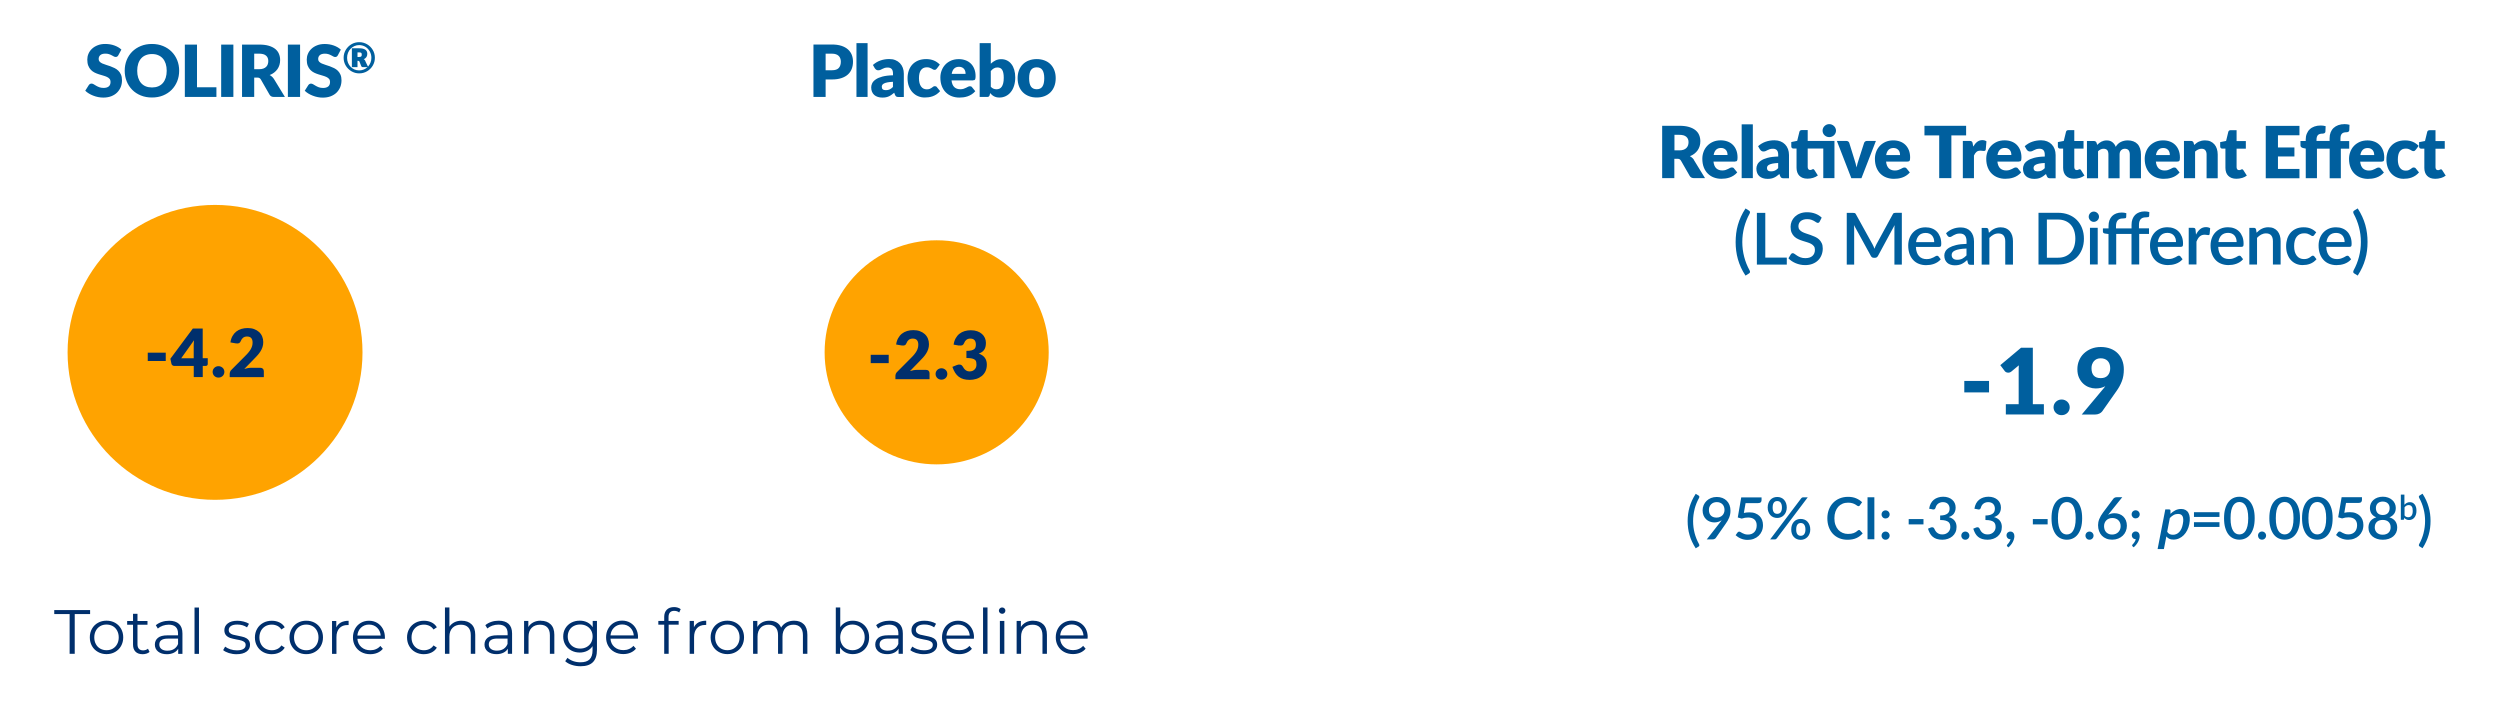
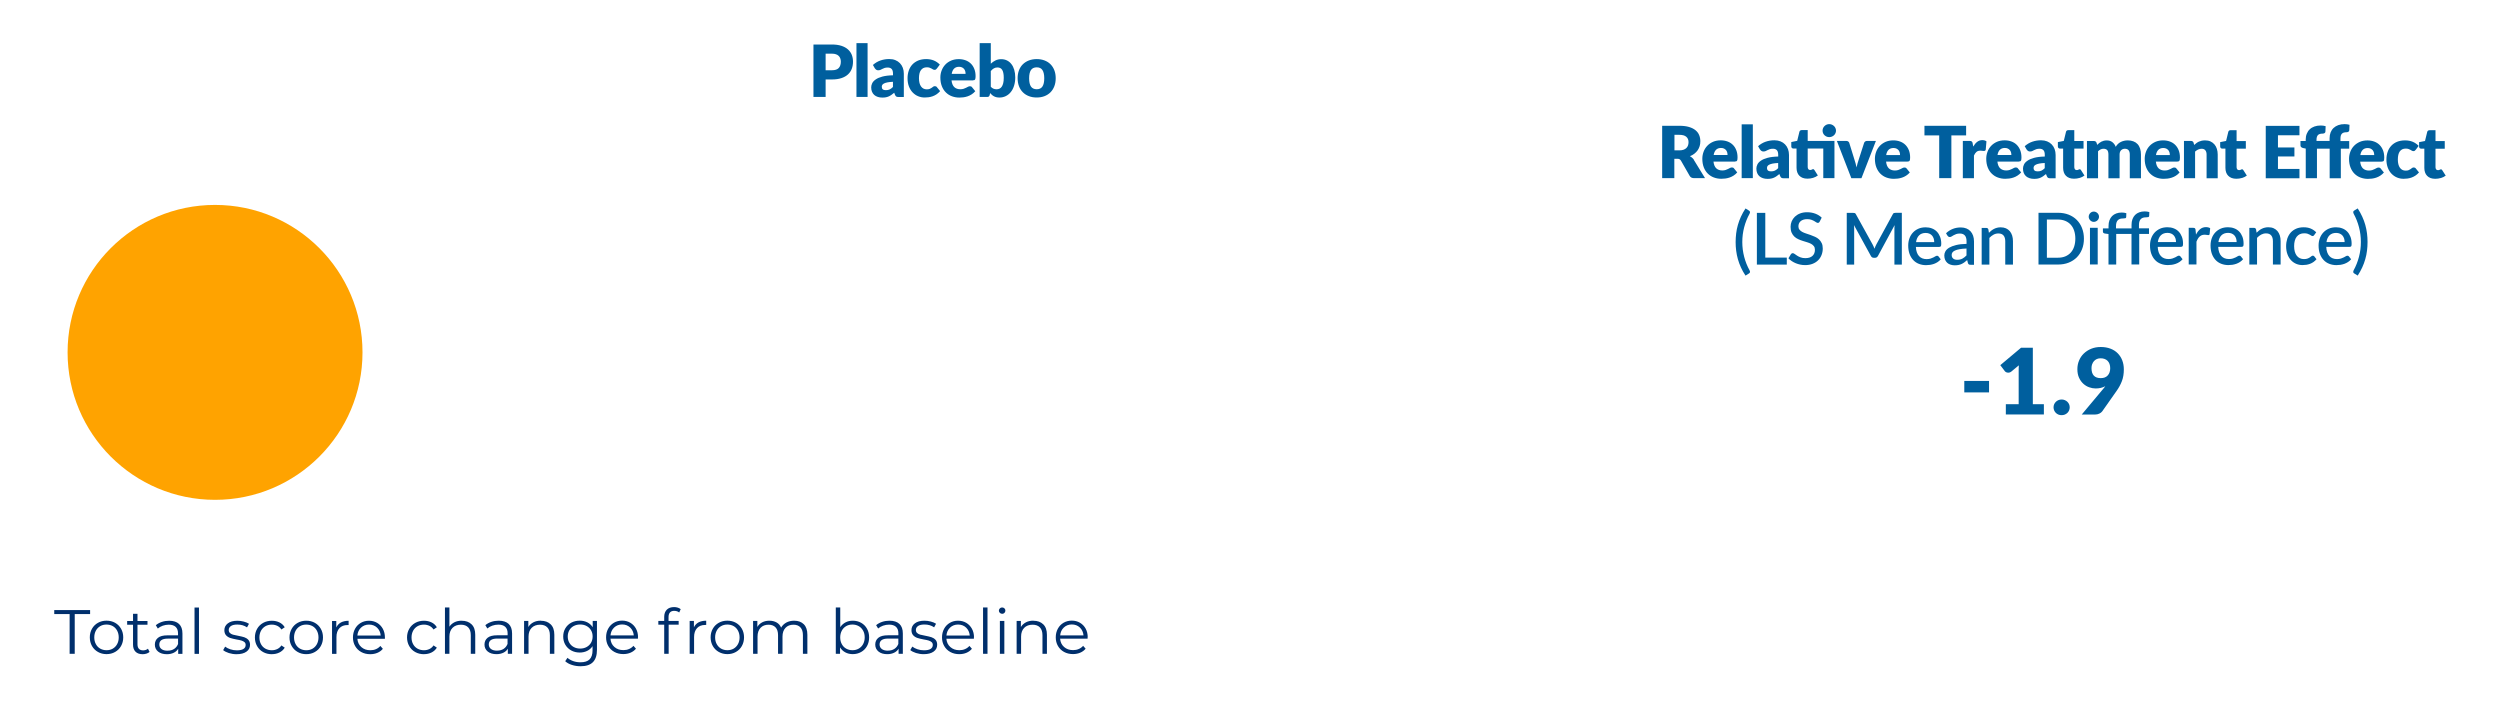
<svg xmlns="http://www.w3.org/2000/svg" id="Layer_1" viewBox="0 0 600 170">
  <defs>
    <style>.cls-1{fill:none;}.cls-2{clip-path:url(#clippath);}.cls-3{fill:#002f6c;}.cls-4{fill:#005f9e;}.cls-5{fill:#ffa300;}</style>
    <clipPath id="clippath">
      <rect class="cls-1" x="13.02" y="10.11" width="573.96" height="149.77" />
    </clipPath>
  </defs>
  <g class="cls-2">
-     <path class="cls-5" d="M224.8,111.45c14.85,0,26.89-12.04,26.89-26.89s-12.04-26.89-26.89-26.89-26.89,12.04-26.89,26.89,12.04,26.89,26.89,26.89" />
    <path class="cls-5" d="M51.61,119.96c19.55,0,35.39-15.85,35.39-35.39s-15.85-35.39-35.39-35.39-35.39,15.85-35.39,35.39,15.85,35.39,35.39,35.39" />
    <path class="cls-3" d="M257.23,149.87c.77,0,1.41,.24,1.93,.73,.51,.49,.81,1.12,.88,1.9h-5.6c.07-.78,.36-1.41,.88-1.9,.51-.48,1.15-.73,1.91-.73m3.82,3.09c0-.78-.16-1.47-.49-2.08-.33-.6-.79-1.08-1.37-1.42s-1.24-.51-1.96-.51-1.39,.17-1.97,.51c-.59,.34-1.04,.81-1.38,1.43-.33,.61-.5,1.3-.5,2.07s.17,1.46,.52,2.07,.84,1.09,1.46,1.43,1.34,.52,2.15,.52c.63,0,1.21-.11,1.73-.33,.53-.22,.96-.54,1.31-.96l-.6-.69c-.3,.34-.65,.6-1.07,.77-.41,.18-.86,.26-1.35,.26-.87,0-1.59-.25-2.16-.76-.57-.5-.88-1.17-.95-1.99h6.6v-.33Zm-13.04-4c-.68,0-1.28,.13-1.79,.4-.51,.27-.92,.64-1.21,1.12v-1.45h-1.02v7.89h1.07v-4.14c0-.89,.25-1.59,.74-2.09,.49-.51,1.17-.76,2.02-.76,.76,0,1.35,.22,1.75,.65,.41,.43,.62,1.05,.62,1.87v4.47h1.07v-4.57c0-1.1-.29-1.94-.88-2.51-.59-.57-1.37-.86-2.36-.86m-7.51-1.66c.22,0,.4-.07,.56-.23,.15-.15,.22-.34,.22-.56,0-.2-.07-.37-.22-.52-.15-.14-.34-.22-.56-.22s-.4,.07-.55,.23c-.15,.15-.23,.32-.23,.52,0,.21,.07,.39,.23,.54,.15,.15,.33,.23,.55,.23m-.54,9.61h1.07v-7.89h-1.07v7.89Zm-4.04,0h1.07v-11.13h-1.07v11.13Zm-6-7.03c.77,0,1.41,.24,1.93,.73,.51,.49,.81,1.12,.88,1.9h-5.6c.07-.78,.36-1.41,.88-1.9,.51-.48,1.15-.73,1.91-.73m3.83,3.09c0-.78-.17-1.47-.5-2.08-.33-.6-.79-1.08-1.36-1.42-.58-.34-1.24-.51-1.97-.51s-1.39,.17-1.97,.51-1.04,.81-1.38,1.43c-.33,.61-.5,1.3-.5,2.07s.17,1.46,.53,2.07c.35,.61,.84,1.09,1.46,1.43s1.34,.52,2.15,.52c.63,0,1.21-.11,1.73-.33,.52-.22,.96-.54,1.31-.96l-.6-.69c-.3,.34-.65,.6-1.07,.77-.41,.18-.86,.26-1.35,.26-.87,0-1.59-.25-2.16-.76-.57-.5-.89-1.17-.95-1.99h6.6v-.33Zm-12.09,4.02c1.02,0,1.82-.2,2.39-.61,.57-.4,.86-.95,.86-1.64,0-.51-.13-.91-.4-1.2s-.6-.49-.98-.62c-.38-.12-.88-.24-1.51-.36-.51-.09-.91-.18-1.2-.26-.29-.08-.53-.22-.73-.4-.2-.18-.29-.42-.29-.72,0-.39,.17-.7,.52-.95,.34-.24,.86-.36,1.54-.36,.9,0,1.68,.23,2.32,.68l.46-.86c-.33-.22-.75-.4-1.26-.53-.51-.14-1.02-.2-1.53-.2-.98,0-1.74,.21-2.29,.63s-.82,.96-.82,1.62c0,.53,.14,.94,.41,1.24,.28,.3,.61,.51,1,.64,.39,.13,.9,.25,1.54,.37,.48,.08,.87,.16,1.16,.25,.29,.09,.53,.21,.72,.38,.19,.16,.29,.39,.29,.68,0,.41-.17,.73-.52,.95-.35,.23-.88,.34-1.6,.34-.54,0-1.06-.08-1.56-.25-.5-.17-.91-.38-1.24-.64l-.48,.84c.33,.28,.79,.51,1.37,.7,.59,.18,1.2,.28,1.84,.28m-8.58-.84c-.63,0-1.12-.13-1.47-.4-.35-.26-.53-.63-.53-1.09,0-.94,.68-1.41,2.03-1.41h2.47v1.29c-.21,.52-.53,.92-.96,1.19-.43,.28-.95,.41-1.54,.41m.38-7.18c-.62,0-1.21,.09-1.77,.28-.56,.19-1.04,.45-1.44,.79l.48,.8c.33-.29,.73-.52,1.18-.68,.46-.16,.94-.25,1.44-.25,.73,0,1.29,.18,1.67,.53,.38,.36,.57,.87,.57,1.55v.48h-2.5c-1.06,0-1.83,.2-2.32,.61s-.73,.95-.73,1.62,.26,1.25,.78,1.67c.52,.42,1.22,.63,2.1,.63,.64,0,1.19-.12,1.66-.35s.82-.55,1.06-.96v1.23h1.02v-4.89c0-1.01-.27-1.77-.82-2.29-.55-.51-1.34-.77-2.37-.77m-8.9,7.08c-.56,0-1.06-.13-1.51-.38-.45-.25-.8-.62-1.05-1.09-.26-.47-.38-1.01-.38-1.61s.13-1.13,.38-1.61c.25-.47,.6-.83,1.05-1.09,.44-.26,.95-.38,1.51-.38s1.05,.13,1.5,.38c.45,.25,.8,.62,1.06,1.09,.26,.47,.38,1.01,.38,1.61s-.13,1.14-.38,1.61c-.25,.47-.61,.83-1.06,1.09-.45,.26-.95,.38-1.5,.38m.07-7.08c-.64,0-1.22,.13-1.73,.4-.51,.27-.94,.65-1.27,1.16v-4.74h-1.07v11.13h1.02v-1.56c.32,.53,.74,.93,1.27,1.21,.52,.28,1.12,.42,1.78,.42,.74,0,1.41-.17,2.01-.51,.6-.34,1.07-.81,1.41-1.42s.51-1.3,.51-2.09-.17-1.47-.51-2.08-.81-1.08-1.41-1.42c-.6-.34-1.27-.5-2.01-.5m-14.07,0c-.7,0-1.32,.15-1.87,.44-.54,.3-.96,.7-1.25,1.22-.24-.55-.6-.97-1.09-1.24s-1.06-.42-1.72-.42-1.23,.13-1.73,.39c-.5,.26-.89,.63-1.17,1.11v-1.44h-1.02v7.89h1.07v-4.14c0-.89,.24-1.59,.71-2.09,.47-.51,1.12-.76,1.93-.76,.73,0,1.29,.22,1.69,.65,.4,.43,.59,1.05,.59,1.87v4.47h1.07v-4.14c0-.89,.24-1.59,.71-2.09,.47-.51,1.12-.76,1.93-.76,.72,0,1.28,.22,1.67,.65,.4,.43,.59,1.05,.59,1.87v4.47h1.07v-4.57c0-1.11-.28-1.95-.85-2.52-.56-.57-1.34-.86-2.33-.86m-16.02,7.08c-.56,0-1.06-.13-1.51-.38-.44-.25-.79-.62-1.05-1.09-.26-.47-.38-1.01-.38-1.61s.13-1.13,.38-1.61c.25-.47,.6-.83,1.05-1.09,.45-.26,.95-.38,1.51-.38s1.06,.13,1.51,.38c.44,.25,.79,.62,1.04,1.09,.25,.47,.38,1.01,.38,1.61s-.12,1.14-.38,1.61c-.25,.47-.6,.83-1.04,1.09-.45,.26-.95,.38-1.51,.38m0,.94c.76,0,1.44-.17,2.05-.52s1.09-.82,1.43-1.43,.52-1.3,.52-2.07-.17-1.46-.52-2.07c-.35-.61-.82-1.09-1.43-1.43s-1.29-.51-2.05-.51-1.45,.17-2.06,.51-1.09,.81-1.44,1.43c-.35,.61-.52,1.3-.52,2.07s.18,1.46,.52,2.07c.35,.61,.83,1.09,1.44,1.43s1.29,.52,2.06,.52m-8.03-6.42v-1.55h-1.02v7.89h1.06v-4.02c0-.92,.24-1.63,.71-2.14s1.12-.76,1.95-.76h.25v-1.02c-.73,0-1.34,.14-1.84,.4-.49,.27-.87,.67-1.12,1.2m-4.69-3.96c.47,0,.86,.13,1.17,.39l.36-.8c-.19-.16-.43-.28-.71-.37s-.57-.13-.87-.13c-.76,0-1.35,.21-1.76,.63-.41,.42-.62,.99-.62,1.71v.98h-1.41v.9h1.41v6.99h1.07v-6.99h2.4v-.9h-2.43v-.93c0-.49,.12-.86,.35-1.11s.58-.38,1.04-.38m-12.54,3.27c.77,0,1.41,.24,1.93,.73,.51,.49,.81,1.12,.88,1.9h-5.59c.07-.78,.36-1.41,.88-1.9,.51-.48,1.15-.73,1.91-.73m3.82,3.09c0-.78-.16-1.47-.49-2.08-.33-.6-.79-1.08-1.37-1.42-.58-.34-1.24-.51-1.96-.51s-1.39,.17-1.97,.51c-.58,.34-1.04,.81-1.38,1.43-.34,.61-.5,1.3-.5,2.07s.17,1.46,.52,2.07c.35,.61,.84,1.09,1.46,1.43s1.34,.52,2.15,.52c.63,0,1.21-.11,1.73-.33s.96-.54,1.31-.96l-.6-.69c-.3,.34-.66,.6-1.07,.77-.41,.18-.86,.26-1.35,.26-.87,0-1.59-.25-2.16-.76-.57-.5-.88-1.17-.94-1.99h6.6v-.33Zm-13.89,2.7c-.57,0-1.08-.12-1.54-.37-.45-.24-.81-.59-1.06-1.03-.26-.44-.38-.94-.38-1.5s.13-1.06,.38-1.5c.25-.44,.61-.78,1.06-1.02,.46-.24,.97-.36,1.54-.36s1.1,.12,1.55,.37c.45,.24,.81,.58,1.06,1.02,.26,.44,.38,.93,.38,1.49s-.13,1.06-.38,1.5c-.26,.44-.61,.78-1.07,1.03-.46,.25-.97,.37-1.54,.37m3.01-6.64v1.51c-.33-.51-.76-.9-1.3-1.17-.54-.27-1.14-.4-1.81-.4-.75,0-1.43,.16-2.03,.48-.6,.32-1.07,.77-1.42,1.35s-.52,1.24-.52,1.98,.17,1.4,.52,1.99c.35,.58,.82,1.04,1.42,1.36,.61,.33,1.28,.49,2.02,.49,.65,0,1.24-.13,1.78-.39,.53-.26,.97-.64,1.3-1.14v1c0,.98-.24,1.7-.71,2.17-.47,.47-1.2,.7-2.2,.7-.6,0-1.17-.09-1.72-.28-.54-.19-1.01-.46-1.39-.79l-.54,.81c.41,.38,.94,.68,1.6,.89,.65,.21,1.35,.32,2.08,.32,1.32,0,2.31-.32,2.96-.97,.65-.65,.98-1.64,.98-2.98v-6.93h-1.02Zm-12.45-.06c-.68,0-1.28,.13-1.79,.4-.51,.27-.92,.64-1.21,1.12v-1.45h-1.02v7.89h1.07v-4.14c0-.89,.25-1.59,.74-2.09,.5-.51,1.17-.76,2.02-.76,.76,0,1.35,.22,1.75,.65,.41,.43,.61,1.05,.61,1.87v4.47h1.07v-4.57c0-1.1-.29-1.94-.88-2.51s-1.37-.86-2.36-.86m-10.49,7.18c-.63,0-1.12-.13-1.47-.4-.35-.26-.53-.63-.53-1.09,0-.94,.68-1.41,2.03-1.41h2.47v1.29c-.21,.52-.53,.92-.96,1.19-.43,.28-.94,.41-1.54,.41m.38-7.18c-.62,0-1.21,.09-1.77,.28-.56,.19-1.04,.45-1.44,.79l.48,.8c.33-.29,.73-.52,1.19-.68,.46-.16,.94-.25,1.44-.25,.73,0,1.29,.18,1.67,.53,.38,.36,.57,.87,.57,1.55v.48h-2.5c-1.06,0-1.83,.2-2.32,.61-.49,.41-.73,.95-.73,1.62s.26,1.25,.78,1.67c.52,.42,1.22,.63,2.1,.63,.64,0,1.19-.12,1.66-.35,.47-.23,.82-.55,1.06-.96v1.23h1.02v-4.89c0-1.01-.28-1.77-.82-2.29-.55-.51-1.34-.77-2.37-.77m-8.9,0c-.66,0-1.24,.12-1.75,.38s-.91,.61-1.2,1.06v-4.62h-1.07v11.13h1.07v-4.14c0-.89,.25-1.59,.74-2.09,.5-.51,1.17-.76,2.02-.76,.76,0,1.35,.22,1.76,.65,.41,.43,.61,1.05,.61,1.87v4.47h1.07v-4.57c0-1.1-.29-1.94-.88-2.51-.59-.57-1.37-.86-2.36-.86m-9.07,8.02c.67,0,1.28-.13,1.82-.4,.54-.27,.96-.65,1.28-1.16l-.8-.54c-.26,.39-.59,.68-.99,.87s-.83,.29-1.31,.29c-.57,0-1.08-.13-1.54-.38-.45-.25-.81-.61-1.06-1.08-.26-.47-.38-1-.38-1.61s.13-1.13,.38-1.61c.25-.47,.61-.83,1.06-1.09,.46-.26,.97-.38,1.54-.38,.47,0,.9,.1,1.31,.29,.4,.19,.73,.49,.99,.88l.8-.54c-.31-.51-.73-.9-1.27-1.16-.53-.26-1.14-.4-1.82-.4-.78,0-1.48,.17-2.09,.51-.61,.34-1.1,.81-1.45,1.43-.35,.61-.53,1.3-.53,2.07s.18,1.46,.53,2.08c.35,.61,.83,1.09,1.45,1.43,.62,.34,1.31,.51,2.09,.51m-13.2-7.11c.77,0,1.41,.24,1.93,.73,.52,.49,.81,1.12,.88,1.9h-5.6c.07-.78,.36-1.41,.88-1.9,.51-.48,1.15-.73,1.91-.73m3.82,3.09c0-.78-.17-1.47-.5-2.08-.33-.6-.79-1.08-1.36-1.42-.58-.34-1.24-.51-1.96-.51s-1.39,.17-1.97,.51-1.05,.81-1.38,1.43c-.33,.61-.5,1.3-.5,2.07s.17,1.46,.53,2.07c.35,.61,.84,1.09,1.46,1.43s1.34,.52,2.15,.52c.63,0,1.21-.11,1.73-.33s.96-.54,1.31-.96l-.6-.69c-.3,.34-.65,.6-1.06,.77-.41,.18-.86,.26-1.35,.26-.87,0-1.59-.25-2.16-.76-.57-.5-.89-1.17-.94-1.99h6.6v-.33Zm-11.67-2.4v-1.55h-1.02v7.89h1.06v-4.02c0-.92,.23-1.63,.71-2.14,.47-.51,1.12-.76,1.95-.76h.26v-1.02c-.73,0-1.34,.14-1.84,.4-.49,.27-.87,.67-1.12,1.2m-7.2,5.47c-.56,0-1.06-.13-1.51-.38-.44-.25-.8-.62-1.05-1.09-.25-.47-.38-1.01-.38-1.61s.13-1.13,.38-1.61c.26-.47,.61-.83,1.05-1.09,.44-.26,.95-.38,1.51-.38s1.06,.13,1.51,.38c.44,.25,.79,.62,1.04,1.09,.25,.47,.38,1.01,.38,1.61s-.13,1.14-.38,1.61c-.25,.47-.6,.83-1.04,1.09-.44,.26-.95,.38-1.51,.38m0,.94c.76,0,1.44-.17,2.06-.52,.61-.35,1.09-.82,1.43-1.43s.52-1.3,.52-2.07-.17-1.46-.52-2.07c-.35-.61-.82-1.09-1.43-1.43-.61-.34-1.3-.51-2.06-.51s-1.45,.17-2.06,.51c-.61,.34-1.09,.81-1.44,1.43-.35,.61-.53,1.3-.53,2.07s.17,1.46,.53,2.07c.35,.61,.83,1.09,1.44,1.43,.61,.35,1.29,.52,2.06,.52m-8.26,0c.67,0,1.27-.13,1.81-.4,.54-.27,.97-.65,1.28-1.16l-.8-.54c-.26,.39-.59,.68-.99,.87-.4,.19-.84,.29-1.31,.29-.57,0-1.08-.13-1.54-.38-.45-.25-.81-.61-1.06-1.08s-.38-1-.38-1.61,.13-1.13,.38-1.61c.26-.47,.61-.83,1.06-1.09,.46-.26,.97-.38,1.54-.38,.47,0,.9,.1,1.31,.29,.4,.19,.73,.49,.99,.88l.8-.54c-.31-.51-.73-.9-1.27-1.16-.53-.26-1.14-.4-1.82-.4-.78,0-1.48,.17-2.09,.51-.61,.34-1.1,.81-1.45,1.43-.35,.61-.53,1.3-.53,2.07s.17,1.46,.53,2.08c.35,.61,.83,1.09,1.45,1.43,.62,.34,1.31,.51,2.09,.51m-8.49,0c1.02,0,1.82-.2,2.39-.61,.57-.4,.86-.95,.86-1.64,0-.51-.14-.91-.41-1.2-.27-.29-.59-.49-.97-.62-.38-.12-.88-.24-1.51-.36-.51-.09-.91-.18-1.2-.26-.29-.08-.53-.22-.73-.4-.19-.18-.29-.42-.29-.72,0-.39,.17-.7,.52-.95,.34-.24,.86-.36,1.54-.36,.9,0,1.67,.23,2.33,.68l.47-.86c-.33-.22-.75-.4-1.26-.53-.51-.14-1.02-.2-1.53-.2-.98,0-1.75,.21-2.29,.63-.55,.42-.83,.96-.83,1.62,0,.53,.14,.94,.41,1.24,.28,.3,.61,.51,1,.64,.39,.13,.9,.25,1.54,.37,.48,.08,.86,.16,1.16,.25,.29,.09,.53,.21,.72,.38,.19,.16,.28,.39,.28,.68,0,.41-.17,.73-.52,.95-.35,.23-.88,.34-1.6,.34-.54,0-1.06-.08-1.56-.25-.5-.17-.92-.38-1.24-.64l-.48,.84c.33,.28,.79,.51,1.37,.7,.59,.18,1.2,.28,1.84,.28m-10.08-.08h1.07v-11.13h-1.07v11.13Zm-6.46-.76c-.63,0-1.12-.13-1.47-.4-.35-.26-.52-.63-.52-1.09,0-.94,.67-1.41,2.02-1.41h2.48v1.29c-.21,.52-.53,.92-.96,1.19-.43,.28-.94,.41-1.55,.41m.38-7.18c-.62,0-1.21,.09-1.77,.28-.56,.19-1.04,.45-1.44,.79l.48,.8c.33-.29,.73-.52,1.18-.68,.46-.16,.94-.25,1.44-.25,.73,0,1.28,.18,1.66,.53,.38,.36,.57,.87,.57,1.55v.48h-2.51c-1.06,0-1.83,.2-2.32,.61-.49,.41-.73,.95-.73,1.62s.26,1.25,.78,1.67c.52,.42,1.22,.63,2.1,.63,.64,0,1.19-.12,1.66-.35s.82-.55,1.06-.96v1.23h1.02v-4.89c0-1.01-.27-1.77-.82-2.29-.55-.51-1.34-.77-2.37-.77m-5.07,6.7c-.15,.13-.33,.23-.53,.3-.21,.07-.42,.11-.64,.11-.44,0-.78-.12-1.01-.37-.23-.24-.35-.6-.35-1.07v-4.71h2.4v-.9h-2.4v-1.73h-1.07v1.73h-1.41v.9h1.41v4.77c0,.73,.2,1.3,.6,1.7,.4,.4,.97,.6,1.71,.6,.32,0,.63-.05,.92-.14,.3-.09,.54-.23,.74-.41l-.38-.76Zm-9.96,.37c-.56,0-1.06-.13-1.51-.38-.45-.25-.8-.62-1.05-1.09-.26-.47-.38-1.01-.38-1.61s.13-1.13,.38-1.61c.26-.47,.6-.83,1.05-1.09,.44-.26,.95-.38,1.51-.38s1.06,.13,1.51,.38c.44,.25,.79,.62,1.04,1.09,.25,.47,.38,1.01,.38,1.61s-.12,1.14-.38,1.61c-.25,.47-.6,.83-1.04,1.09-.44,.26-.95,.38-1.51,.38m0,.94c.76,0,1.44-.17,2.06-.52,.61-.35,1.09-.82,1.43-1.43,.34-.61,.52-1.3,.52-2.07s-.17-1.46-.52-2.07c-.35-.61-.82-1.09-1.43-1.43-.61-.34-1.3-.51-2.06-.51s-1.44,.17-2.05,.51c-.61,.34-1.09,.81-1.44,1.43-.35,.61-.52,1.3-.52,2.07s.18,1.46,.52,2.07c.35,.61,.83,1.09,1.44,1.43,.61,.35,1.3,.52,2.05,.52m-8.74-.08h1.11v-9.54h3.69v-.96H13.02v.96h3.69v9.54Z" />
-     <path class="cls-4" d="M85.22,10.25c-.32,.09-.61,.21-.89,.38-.28,.16-.53,.36-.76,.59-.23,.23-.42,.48-.59,.76-.16,.28-.29,.57-.38,.89-.09,.32-.13,.65-.13,1s.04,.68,.13,.99c.09,.32,.21,.61,.38,.89,.16,.28,.36,.53,.59,.76,.23,.23,.48,.42,.76,.59,.28,.16,.58,.29,.89,.38,.32,.09,.65,.13,.99,.13s.68-.04,1-.13c.32-.09,.62-.21,.9-.38,.28-.16,.53-.36,.76-.59,.23-.23,.43-.48,.59-.76,.16-.28,.29-.57,.38-.89,.09-.32,.13-.65,.13-.99s-.04-.68-.13-1c-.09-.32-.21-.62-.38-.89-.16-.28-.36-.53-.59-.76-.23-.23-.48-.42-.76-.59-.28-.16-.58-.29-.9-.38-.32-.09-.65-.13-1-.13s-.68,.04-.99,.13m2.49,4.43c-.06-.11-.12-.2-.18-.29-.07-.08-.15-.15-.24-.19,.15-.06,.28-.13,.39-.22,.11-.09,.2-.19,.27-.29,.07-.11,.12-.23,.15-.36,.03-.13,.05-.26,.05-.4,0-.22-.04-.41-.11-.57-.07-.17-.19-.31-.35-.42-.16-.11-.35-.2-.6-.26-.24-.06-.53-.09-.87-.09h-1.77v4.53h1.35v-1.52h.16c.08,0,.14,.01,.18,.04,.04,.03,.08,.07,.12,.12l.46,1.16c.07,.13,.2,.2,.38,.2h1.09c-.26,.24-.56,.44-.9,.57-.34,.14-.7,.21-1.09,.21-.41,0-.79-.08-1.14-.23-.35-.16-.66-.37-.92-.64-.26-.27-.47-.59-.62-.96-.15-.37-.22-.77-.22-1.19s.07-.83,.22-1.2c.15-.37,.35-.7,.62-.97,.26-.28,.57-.49,.92-.65,.35-.16,.74-.24,1.14-.24,.28,0,.54,.04,.79,.11,.25,.07,.49,.17,.7,.3,.22,.13,.42,.29,.59,.48,.18,.19,.33,.39,.46,.62,.12,.23,.22,.47,.29,.73,.07,.26,.1,.54,.1,.82,0,.42-.07,.81-.22,1.17s-.34,.67-.59,.95l-.63-1.29Zm-1.91-1.01v-1.1h.42c.13,0,.24,.01,.32,.04,.08,.02,.14,.06,.18,.1,.04,.05,.07,.1,.08,.17,.01,.07,.02,.14,.02,.23s0,.17-.02,.24c-.01,.07-.04,.13-.09,.18s-.12,.08-.21,.11c-.09,.02-.22,.04-.38,.04h-.32Zm-4.02-1.77c-.22-.21-.48-.39-.76-.56-.28-.16-.59-.3-.92-.42s-.68-.21-1.04-.27c-.36-.06-.74-.09-1.13-.09-.69,0-1.3,.1-1.84,.32-.53,.21-.99,.49-1.35,.84-.37,.35-.65,.75-.84,1.2-.19,.45-.28,.91-.28,1.38,0,.59,.08,1.08,.24,1.48,.16,.4,.37,.73,.63,1,.26,.27,.56,.48,.89,.65,.33,.16,.68,.3,1.03,.41,.35,.11,.69,.21,1.03,.31,.33,.09,.63,.2,.89,.32s.47,.27,.64,.46c.16,.18,.24,.42,.24,.72,0,.51-.15,.88-.44,1.11-.29,.23-.71,.35-1.23,.35-.39,0-.73-.06-1.02-.16-.29-.11-.54-.23-.76-.36-.22-.13-.42-.25-.6-.36-.17-.11-.35-.16-.52-.16-.13,0-.26,.03-.37,.1-.11,.07-.2,.15-.27,.25l-.86,1.36c.25,.25,.54,.47,.87,.67,.33,.2,.69,.38,1.07,.52,.38,.15,.77,.26,1.18,.34,.4,.08,.8,.12,1.19,.12,.71,0,1.35-.11,1.91-.32,.56-.22,1.03-.51,1.42-.89,.38-.38,.67-.82,.88-1.32,.2-.51,.3-1.05,.3-1.63,0-.52-.08-.97-.24-1.34s-.37-.69-.63-.94c-.26-.26-.56-.47-.9-.64-.34-.17-.68-.31-1.03-.44-.35-.12-.69-.24-1.03-.34-.34-.1-.64-.21-.9-.33-.26-.12-.47-.26-.63-.43-.16-.17-.24-.38-.24-.63,0-.4,.13-.71,.4-.95,.27-.23,.67-.35,1.22-.35,.32,0,.6,.04,.85,.12,.25,.08,.47,.18,.66,.28,.19,.1,.37,.2,.52,.28,.15,.08,.29,.12,.43,.12,.15,0,.27-.04,.37-.1s.19-.17,.27-.31l.72-1.36Zm-9.76-1.2h-2.93v12.57h2.93V10.7Zm-6.32,8.2c-.13-.2-.28-.38-.45-.52-.17-.15-.35-.27-.53-.37,.41-.15,.77-.35,1.08-.6,.31-.24,.58-.52,.79-.82,.21-.31,.37-.64,.48-1.01,.11-.36,.16-.75,.16-1.16,0-.54-.09-1.03-.28-1.48-.18-.45-.48-.85-.88-1.18-.41-.33-.93-.59-1.57-.78-.64-.19-1.42-.28-2.32-.28h-4.09v12.57h2.92v-4.65h.74c.22,0,.4,.04,.52,.11,.12,.07,.23,.19,.33,.34l2.09,3.65c.21,.37,.56,.55,1.05,.55h2.64l-2.67-4.37Zm-4.69-2.29v-3.73h1.17c.75,0,1.31,.15,1.67,.47,.36,.31,.54,.74,.54,1.29,0,.28-.04,.53-.12,.77-.08,.24-.21,.45-.39,.63-.18,.18-.41,.32-.69,.42-.28,.1-.62,.15-1.01,.15h-1.17Zm-5-5.91h-2.93v12.57h2.93V10.7Zm-8.73,10.24V10.7h-2.92v12.57h7.58v-2.33h-4.66Zm-7.51-2.27c-.16,.5-.39,.92-.69,1.26-.3,.35-.67,.61-1.11,.79-.44,.18-.93,.27-1.49,.27s-1.07-.09-1.51-.27c-.44-.18-.81-.45-1.11-.79s-.53-.77-.69-1.26c-.16-.5-.24-1.06-.24-1.69s.08-1.18,.24-1.68c.16-.5,.39-.92,.69-1.26,.3-.35,.67-.61,1.11-.79,.44-.18,.94-.28,1.51-.28s1.06,.09,1.49,.28c.44,.18,.81,.45,1.11,.79,.3,.34,.53,.77,.69,1.26,.16,.5,.24,1.06,.24,1.68s-.08,1.19-.24,1.69m2.76-4.22c-.31-.78-.76-1.46-1.33-2.04-.57-.57-1.25-1.03-2.06-1.36-.8-.33-1.69-.5-2.67-.5s-1.87,.16-2.67,.49c-.81,.33-1.49,.78-2.07,1.35-.57,.58-1.02,1.25-1.33,2.04-.31,.78-.47,1.63-.47,2.54s.16,1.76,.47,2.54c.31,.78,.76,1.46,1.33,2.04,.57,.58,1.26,1.03,2.07,1.36,.81,.33,1.7,.49,2.67,.49s1.87-.16,2.67-.49c.8-.33,1.49-.78,2.06-1.36,.57-.58,1.01-1.26,1.33-2.04,.31-.78,.47-1.63,.47-2.54s-.16-1.75-.47-2.53m-13.41-2.55c-.22-.21-.48-.39-.76-.56-.28-.16-.59-.3-.92-.42-.33-.12-.67-.21-1.04-.27-.37-.06-.74-.09-1.13-.09-.69,0-1.3,.1-1.84,.32-.54,.21-.99,.49-1.36,.84-.37,.35-.65,.75-.84,1.2s-.28,.91-.28,1.38c0,.59,.08,1.08,.24,1.48,.16,.4,.37,.73,.63,1,.26,.27,.56,.48,.89,.65,.33,.16,.68,.3,1.03,.41,.35,.11,.69,.21,1.03,.31,.33,.09,.63,.2,.89,.32s.47,.27,.63,.46c.16,.18,.24,.42,.24,.72,0,.51-.15,.88-.44,1.11-.29,.23-.7,.35-1.23,.35-.39,0-.73-.06-1.02-.16-.29-.11-.54-.23-.76-.36-.22-.13-.42-.25-.6-.36-.18-.11-.35-.16-.52-.16-.13,0-.26,.03-.37,.1-.11,.07-.2,.15-.27,.25l-.86,1.36c.25,.25,.54,.47,.87,.67,.33,.2,.69,.38,1.07,.52,.38,.15,.77,.26,1.18,.34,.41,.08,.8,.12,1.2,.12,.71,0,1.35-.11,1.91-.32,.56-.22,1.03-.51,1.41-.89,.38-.38,.67-.82,.88-1.32,.2-.51,.3-1.05,.3-1.63,0-.52-.08-.97-.24-1.34-.16-.37-.37-.69-.63-.94-.26-.26-.56-.47-.9-.64-.34-.17-.68-.31-1.03-.44-.35-.12-.69-.24-1.03-.34-.34-.1-.64-.21-.9-.33-.26-.12-.47-.26-.63-.43-.16-.17-.24-.38-.24-.63,0-.4,.13-.71,.4-.95,.27-.23,.67-.35,1.22-.35,.32,0,.6,.04,.85,.12,.25,.08,.47,.18,.66,.28,.19,.1,.36,.2,.52,.28,.15,.08,.29,.12,.43,.12,.15,0,.27-.04,.37-.1,.1-.07,.19-.17,.27-.31l.73-1.36Z" />
    <path class="cls-4" d="M247.43,20.77c-.29-.43-.44-1.09-.44-1.98s.15-1.54,.44-1.98c.29-.43,.76-.65,1.39-.65s1.07,.22,1.36,.65c.29,.43,.44,1.09,.44,1.98s-.15,1.55-.44,1.98c-.29,.43-.74,.65-1.36,.65s-1.1-.22-1.39-.65m-.48-6.27c-.56,.21-1.04,.52-1.45,.91-.41,.4-.72,.88-.94,1.45-.22,.57-.33,1.2-.33,1.91s.11,1.36,.33,1.93c.22,.57,.53,1.06,.94,1.46,.4,.4,.89,.71,1.45,.92,.56,.22,1.18,.32,1.87,.32s1.3-.11,1.85-.32,1.04-.52,1.44-.92c.4-.4,.71-.89,.93-1.46,.22-.57,.33-1.21,.33-1.93s-.11-1.35-.33-1.91c-.22-.57-.53-1.05-.93-1.45-.4-.4-.88-.7-1.44-.91-.56-.21-1.18-.32-1.85-.32s-1.31,.11-1.87,.32m-9.15-4.15h-2.68v12.92h1.78c.17,0,.31-.03,.41-.1,.1-.07,.18-.2,.22-.38l.1-.45c.14,.16,.28,.3,.43,.43s.31,.25,.49,.34c.18,.1,.37,.17,.59,.22,.21,.05,.45,.08,.72,.08,.56,0,1.08-.12,1.54-.35s.87-.56,1.2-.98c.34-.42,.6-.93,.78-1.52,.18-.59,.28-1.25,.28-1.98,0-.67-.08-1.27-.24-1.81-.16-.54-.38-1-.68-1.38-.29-.38-.65-.68-1.06-.88s-.87-.31-1.38-.31-.96,.1-1.38,.3c-.41,.2-.79,.46-1.13,.79v-4.92Zm0,6.69c.24-.28,.47-.49,.72-.63,.24-.14,.53-.22,.85-.22,.25,0,.47,.04,.66,.13,.19,.09,.35,.23,.48,.43,.13,.2,.23,.45,.29,.77,.07,.31,.1,.7,.1,1.14,0,.52-.04,.95-.13,1.31-.09,.35-.21,.64-.36,.85-.15,.21-.33,.37-.55,.47-.21,.09-.45,.14-.7,.14s-.48-.05-.72-.14c-.24-.09-.45-.25-.65-.47v-3.8Zm-4.27,2.23c.12,0,.22-.01,.3-.04,.08-.03,.14-.08,.18-.15,.05-.08,.08-.18,.1-.3,.02-.13,.03-.29,.03-.49,0-.64-.1-1.22-.3-1.73-.2-.51-.47-.94-.83-1.29s-.78-.62-1.27-.8c-.49-.18-1.03-.28-1.63-.28-.68,0-1.3,.12-1.84,.35-.54,.24-1.01,.55-1.39,.96-.38,.4-.68,.87-.88,1.41-.21,.53-.31,1.1-.31,1.7,0,.79,.12,1.49,.36,2.09,.24,.6,.56,1.1,.98,1.5,.41,.4,.89,.71,1.44,.91,.55,.2,1.14,.31,1.76,.31,.31,0,.62-.02,.96-.06,.34-.04,.67-.12,1.01-.23,.34-.11,.66-.27,.98-.47,.32-.2,.62-.46,.89-.77l-.78-.96c-.11-.16-.27-.23-.48-.23-.16,0-.31,.04-.46,.11-.15,.07-.31,.16-.48,.25-.18,.09-.38,.18-.6,.25-.22,.07-.49,.11-.8,.11-.58,0-1.06-.17-1.42-.5-.37-.34-.6-.88-.68-1.63h5.16Zm-5.12-1.55c.09-.55,.28-.96,.57-1.25,.29-.29,.68-.44,1.19-.44,.29,0,.53,.05,.73,.15,.2,.1,.36,.23,.49,.38,.12,.16,.21,.34,.27,.54,.05,.2,.08,.41,.08,.62h-3.33Zm-2.85-2.22c-.43-.43-.9-.76-1.43-.98-.53-.22-1.15-.34-1.85-.34s-1.37,.12-1.93,.35c-.55,.24-1.02,.56-1.4,.97s-.66,.9-.85,1.46c-.19,.56-.29,1.16-.29,1.81,0,.74,.11,1.39,.33,1.97,.22,.57,.52,1.06,.9,1.45s.81,.7,1.31,.9c.5,.21,1.02,.31,1.57,.31,.3,0,.62-.02,.94-.06,.32-.04,.64-.12,.96-.23,.32-.11,.63-.27,.94-.47,.3-.2,.59-.46,.87-.77l-.78-.96c-.11-.16-.27-.23-.48-.23-.16,0-.29,.04-.4,.12-.11,.08-.22,.17-.35,.26-.13,.1-.28,.18-.46,.26-.18,.08-.43,.12-.74,.12-.58,0-1.04-.23-1.37-.69-.33-.46-.5-1.12-.5-1.98,0-.41,.04-.78,.11-1.1,.07-.32,.19-.6,.35-.82,.15-.22,.35-.4,.59-.52s.52-.18,.85-.18c.26,0,.49,.03,.66,.1,.18,.06,.33,.13,.47,.21,.13,.08,.25,.15,.36,.21,.11,.06,.23,.09,.36,.09s.24-.03,.32-.09c.07-.06,.15-.14,.23-.23l.71-.94Zm-15.58,.9c.08,.13,.18,.24,.31,.33,.13,.09,.28,.14,.47,.14,.21,0,.39-.03,.54-.1,.15-.07,.3-.15,.46-.23,.16-.09,.34-.16,.54-.23,.2-.07,.46-.1,.78-.1,.4,0,.7,.12,.92,.35s.32,.61,.32,1.13v.38c-1.02,.02-1.87,.13-2.55,.31-.67,.18-1.21,.41-1.6,.69-.4,.27-.68,.58-.84,.91-.16,.33-.24,.66-.24,.98,0,.4,.06,.76,.19,1.06,.13,.31,.31,.57,.54,.77,.23,.21,.52,.36,.85,.47,.33,.11,.7,.16,1.11,.16,.3,0,.58-.02,.83-.07,.25-.05,.49-.12,.71-.22,.22-.1,.44-.22,.64-.37s.42-.31,.65-.5l.19,.49c.09,.22,.19,.36,.32,.43,.13,.07,.32,.1,.57,.1h1.23v-5.59c0-.51-.08-.98-.24-1.41s-.39-.8-.7-1.12c-.3-.31-.67-.56-1.1-.73-.43-.18-.92-.26-1.46-.26-.75,0-1.46,.12-2.12,.35-.66,.23-1.26,.59-1.8,1.07l.48,.84Zm4.33,4.47c-.26,.27-.53,.47-.79,.59-.26,.12-.56,.18-.91,.18-.32,0-.57-.06-.73-.19-.17-.12-.25-.34-.25-.64,0-.15,.04-.3,.12-.43,.08-.13,.22-.25,.42-.35,.2-.1,.47-.19,.82-.26,.35-.07,.79-.11,1.32-.14v1.24Zm-8.76,2.4h2.67V10.35h-2.67v12.92Zm-10.32-12.57v12.57h2.92v-4.2h1.52c.87,0,1.62-.11,2.26-.32,.63-.21,1.16-.5,1.57-.88,.41-.37,.72-.82,.92-1.35,.2-.52,.3-1.1,.3-1.73,0-.58-.1-1.12-.29-1.62-.2-.5-.5-.93-.91-1.3-.41-.37-.93-.66-1.57-.87-.64-.21-1.4-.32-2.28-.32h-4.43Zm2.92,6.17v-3.99h1.52c.37,0,.69,.05,.95,.14,.27,.09,.49,.22,.66,.39,.18,.17,.31,.37,.39,.61,.09,.24,.13,.5,.13,.78,0,.65-.17,1.16-.5,1.52-.33,.36-.88,.54-1.64,.54h-1.52Z" />
    <path class="cls-4" d="M566.16,61.62c-.3,1.15-.73,2.24-1.29,3.26-.05,.1-.08,.19-.09,.28-.01,.08,0,.15,.01,.21,.02,.06,.05,.11,.09,.15,.04,.04,.09,.08,.14,.11l.83,.51c.43-.66,.79-1.32,1.09-1.97s.54-1.31,.73-1.98c.19-.66,.33-1.34,.41-2.02,.09-.68,.13-1.38,.13-2.09s-.04-1.4-.13-2.08c-.09-.68-.22-1.35-.41-2.02-.19-.67-.43-1.33-.73-1.98-.3-.66-.66-1.31-1.09-1.98l-.83,.51c-.05,.03-.1,.07-.14,.11-.04,.04-.08,.09-.09,.15-.02,.06-.02,.13-.01,.21,.01,.08,.04,.17,.09,.28,.56,1.02,.99,2.11,1.29,3.26,.3,1.15,.45,2.33,.45,3.54s-.15,2.39-.45,3.54m-2.21-2.38c.17,0,.28-.05,.35-.15,.06-.1,.09-.29,.09-.58,0-.63-.09-1.19-.28-1.68-.19-.49-.45-.91-.78-1.25-.33-.34-.73-.6-1.19-.77-.46-.18-.96-.26-1.5-.26-.65,0-1.23,.11-1.75,.34-.52,.23-.95,.54-1.31,.93-.36,.39-.64,.85-.83,1.38-.19,.53-.29,1.1-.29,1.71,0,.77,.11,1.44,.32,2.03,.22,.59,.52,1.08,.9,1.48,.38,.4,.83,.7,1.35,.9,.52,.2,1.09,.31,1.7,.31,.31,0,.63-.03,.96-.07,.33-.05,.65-.13,.96-.24,.31-.11,.6-.26,.88-.44,.28-.18,.52-.4,.74-.66l-.53-.68c-.08-.11-.2-.17-.35-.17-.12,0-.24,.04-.38,.12-.14,.08-.3,.18-.5,.28-.2,.1-.43,.19-.69,.28-.26,.08-.58,.13-.94,.13-.38,0-.72-.06-1.03-.18-.31-.12-.57-.3-.79-.54-.22-.24-.4-.54-.53-.91-.13-.37-.21-.8-.23-1.3h5.65Zm-5.6-1.14c.1-.7,.35-1.24,.73-1.62,.39-.38,.91-.58,1.59-.58,.33,0,.63,.06,.88,.17,.26,.11,.47,.27,.64,.46,.17,.2,.3,.43,.39,.7,.09,.27,.13,.56,.13,.87h-4.38Zm-2.47-2.36c-.38-.38-.81-.67-1.3-.88-.49-.21-1.05-.31-1.69-.31-.68,0-1.29,.11-1.81,.34-.52,.23-.96,.54-1.32,.94-.35,.4-.62,.88-.81,1.44-.18,.56-.28,1.16-.28,1.81,0,.72,.1,1.36,.31,1.92,.2,.56,.48,1.04,.84,1.42,.35,.39,.77,.68,1.24,.89,.47,.2,.98,.31,1.53,.31,.32,0,.63-.03,.94-.07,.31-.05,.61-.13,.9-.24,.29-.11,.56-.26,.82-.44,.26-.18,.49-.4,.71-.66l-.53-.68c-.08-.11-.2-.17-.34-.17-.12,0-.24,.04-.34,.13-.11,.09-.23,.18-.38,.28-.15,.1-.34,.2-.56,.28-.22,.09-.52,.13-.87,.13s-.69-.07-.98-.21c-.29-.14-.54-.34-.74-.6-.2-.26-.36-.59-.47-.97-.11-.39-.16-.83-.16-1.32s.05-.91,.15-1.29c.1-.38,.25-.71,.46-.97,.21-.27,.46-.47,.76-.62,.3-.14,.65-.21,1.06-.21,.31,0,.57,.03,.78,.1,.21,.07,.38,.15,.53,.23,.15,.08,.27,.16,.38,.23,.11,.07,.21,.1,.31,.1s.17-.02,.22-.06c.05-.04,.11-.1,.16-.17l.49-.67Zm-14.44-.7c-.07-.24-.23-.35-.48-.35h-1.12v8.8h1.85v-6.41c.31-.33,.64-.59,1-.78s.74-.29,1.15-.29c.56,0,.97,.16,1.25,.49,.27,.33,.41,.79,.41,1.38v5.6h1.85v-5.6c0-.49-.06-.95-.19-1.36-.13-.41-.32-.76-.57-1.06-.25-.29-.56-.52-.92-.68-.36-.16-.79-.24-1.27-.24-.31,0-.59,.03-.85,.1-.26,.06-.5,.15-.73,.27-.23,.11-.45,.25-.65,.41-.2,.16-.4,.33-.59,.53l-.13-.81Zm-3.42,4.19c.17,0,.28-.05,.35-.15,.06-.1,.09-.29,.09-.58,0-.63-.09-1.19-.28-1.68-.19-.49-.45-.91-.78-1.25-.33-.34-.73-.6-1.19-.77-.46-.18-.96-.26-1.5-.26-.65,0-1.23,.11-1.75,.34-.52,.23-.95,.54-1.31,.93-.36,.39-.64,.85-.83,1.38-.19,.53-.29,1.1-.29,1.71,0,.77,.11,1.44,.32,2.03,.22,.59,.52,1.08,.9,1.48,.38,.4,.83,.7,1.35,.9,.52,.2,1.09,.31,1.7,.31,.31,0,.63-.03,.96-.07,.33-.05,.65-.13,.96-.24,.31-.11,.6-.26,.88-.44,.28-.18,.52-.4,.74-.66l-.53-.68c-.08-.11-.2-.17-.35-.17-.11,0-.24,.04-.38,.12-.14,.08-.3,.18-.5,.28-.2,.1-.43,.19-.69,.28-.26,.08-.58,.13-.94,.13-.38,0-.72-.06-1.03-.18-.31-.12-.57-.3-.79-.54-.22-.24-.4-.54-.53-.91-.13-.37-.21-.8-.23-1.3h5.65Zm-5.6-1.14c.1-.7,.35-1.24,.73-1.62,.39-.38,.92-.58,1.59-.58,.33,0,.63,.06,.89,.17,.26,.11,.47,.27,.64,.46,.17,.2,.3,.43,.39,.7,.09,.27,.13,.56,.13,.87h-4.38Zm-5.48-2.92c-.03-.18-.08-.3-.16-.38-.07-.07-.21-.11-.41-.11h-1.08v8.8h1.86v-5.47c.1-.26,.21-.5,.34-.71,.12-.21,.26-.38,.42-.53,.16-.14,.34-.25,.53-.33,.2-.07,.43-.11,.69-.11,.18,0,.35,.02,.51,.05,.16,.03,.28,.05,.37,.05,.08,0,.14-.02,.19-.06,.05-.04,.09-.11,.11-.2l.13-1.4c-.13-.09-.28-.15-.45-.19-.17-.04-.35-.07-.54-.07-.55,0-1.02,.16-1.41,.48-.39,.32-.72,.76-1,1.32l-.11-1.15Zm-3.46,4.06c.17,0,.28-.05,.35-.15,.06-.1,.1-.29,.1-.58,0-.63-.09-1.19-.28-1.68-.19-.49-.45-.91-.78-1.25-.33-.34-.73-.6-1.19-.77-.46-.18-.96-.26-1.5-.26-.65,0-1.23,.11-1.75,.34-.51,.23-.95,.54-1.31,.93-.36,.39-.64,.85-.83,1.38-.19,.53-.29,1.1-.29,1.71,0,.77,.11,1.44,.32,2.03,.22,.59,.52,1.08,.9,1.48,.38,.4,.83,.7,1.36,.9,.52,.2,1.09,.31,1.7,.31,.31,0,.63-.03,.96-.07,.33-.05,.65-.13,.96-.24,.31-.11,.6-.26,.88-.44,.28-.18,.52-.4,.74-.66l-.53-.68c-.08-.11-.2-.17-.35-.17-.11,0-.24,.04-.38,.12-.14,.08-.3,.18-.5,.28-.2,.1-.43,.19-.69,.28-.26,.08-.58,.13-.94,.13-.38,0-.72-.06-1.03-.18-.31-.12-.57-.3-.79-.54-.22-.24-.4-.54-.53-.91-.13-.37-.21-.8-.23-1.3h5.65Zm-5.6-1.14c.1-.7,.35-1.24,.73-1.62,.39-.38,.91-.58,1.59-.58,.33,0,.63,.06,.88,.17,.26,.11,.47,.27,.64,.46,.17,.2,.3,.43,.39,.7,.09,.27,.13,.56,.13,.87h-4.38Zm-9.99,5.39v-7.34h3.67v7.34h1.85v-7.34h2.35v-1.34h-2.41v-.8c0-.35,.04-.64,.12-.87s.19-.43,.34-.57c.15-.14,.32-.25,.53-.31,.21-.06,.44-.09,.7-.09,.21,0,.39-.02,.53-.05,.14-.03,.22-.12,.23-.27l.04-.94c-.17-.05-.35-.09-.53-.12-.19-.03-.38-.04-.58-.04-.48,0-.92,.07-1.31,.22-.39,.14-.72,.35-1,.63-.27,.28-.48,.61-.63,1.01-.15,.4-.22,.85-.22,1.36v.85h-3.73v-.54c0-.35,.04-.64,.12-.87,.08-.24,.19-.43,.34-.57,.15-.14,.32-.25,.53-.31,.21-.06,.44-.09,.7-.09,.21,0,.39-.02,.53-.05,.14-.03,.22-.12,.23-.27l.03-.94c-.17-.05-.35-.09-.53-.12-.18-.03-.37-.04-.57-.04-.49,0-.93,.07-1.32,.22s-.72,.35-1,.63c-.27,.28-.48,.61-.63,1.01-.15,.4-.22,.85-.22,1.36v.59h-1.35v.76c0,.14,.04,.25,.13,.32,.09,.07,.21,.13,.35,.15l.86,.12v7.32h1.85Zm-4.23-11.94c-.07-.15-.16-.28-.27-.39-.11-.11-.25-.2-.4-.27-.15-.07-.32-.1-.49-.1s-.32,.03-.47,.1c-.15,.07-.27,.16-.38,.27-.11,.11-.2,.24-.26,.39-.07,.15-.1,.31-.1,.48s.03,.33,.1,.47c.07,.15,.15,.28,.26,.39,.11,.11,.24,.2,.38,.27,.15,.07,.3,.1,.47,.1s.33-.03,.49-.1c.15-.07,.29-.15,.4-.27,.12-.11,.21-.24,.27-.39,.07-.15,.1-.31,.1-.47s-.03-.33-.1-.48m-2.07,11.94h1.86v-8.8h-1.86v8.8Zm-3.8-4.28c-.19,.57-.47,1.05-.83,1.44-.36,.39-.8,.69-1.31,.9-.51,.21-1.09,.31-1.73,.31h-2.67v-9.16h2.67c.64,0,1.21,.11,1.73,.32s.95,.51,1.31,.9c.36,.39,.64,.87,.83,1.44,.19,.57,.29,1.21,.29,1.92s-.1,1.36-.29,1.93m1.9-4.45c-.3-.76-.72-1.42-1.26-1.96-.54-.55-1.2-.97-1.96-1.27-.76-.3-1.61-.45-2.54-.45h-4.69v12.42h4.69c.93,0,1.78-.15,2.54-.45,.76-.3,1.42-.73,1.96-1.27,.54-.55,.96-1.2,1.26-1.96s.45-1.6,.45-2.52-.15-1.76-.45-2.52m-22.49,.29c-.07-.24-.23-.35-.48-.35h-1.12v8.8h1.85v-6.41c.31-.33,.64-.59,1-.78,.35-.19,.74-.29,1.15-.29,.56,0,.97,.16,1.25,.49,.27,.33,.41,.79,.41,1.38v5.6h1.85v-5.6c0-.49-.06-.95-.19-1.36-.13-.41-.32-.76-.57-1.06-.25-.29-.56-.52-.92-.68-.37-.16-.79-.24-1.27-.24-.3,0-.59,.03-.85,.1-.26,.06-.5,.15-.73,.27s-.45,.25-.65,.41c-.2,.16-.4,.33-.59,.53l-.13-.81Zm-9.81,1.48c.06,.1,.13,.18,.22,.25,.09,.07,.2,.1,.32,.1,.15,0,.3-.04,.44-.13,.14-.09,.3-.19,.48-.29,.18-.1,.39-.2,.63-.29,.24-.09,.54-.13,.9-.13,.52,0,.92,.16,1.19,.47,.27,.31,.4,.78,.4,1.42v.59c-1,.02-1.84,.12-2.52,.29-.68,.17-1.23,.38-1.65,.63-.42,.26-.72,.54-.9,.87-.18,.32-.27,.65-.27,.99,0,.4,.07,.74,.19,1.04,.13,.29,.31,.54,.53,.74,.22,.2,.49,.35,.8,.44,.31,.1,.64,.15,1,.15,.32,0,.62-.03,.88-.08,.27-.05,.52-.14,.75-.24,.23-.11,.46-.24,.68-.4,.22-.16,.44-.34,.66-.54l.18,.72c.06,.17,.14,.28,.23,.33,.09,.06,.23,.08,.4,.08h.83v-5.59c0-.5-.07-.96-.21-1.37-.14-.41-.35-.77-.61-1.06-.27-.3-.6-.53-.99-.69-.39-.16-.84-.25-1.35-.25-1.38,0-2.56,.46-3.55,1.39l.34,.6Zm4.58,4.75c-.33,.35-.67,.61-1.01,.79-.35,.18-.76,.27-1.25,.27-.19,0-.36-.02-.52-.07-.16-.04-.3-.11-.41-.21-.12-.09-.21-.21-.28-.36-.07-.15-.1-.32-.1-.53s.06-.41,.18-.59c.12-.18,.33-.33,.61-.46,.28-.13,.65-.24,1.1-.32,.45-.08,1.01-.14,1.67-.16v1.63Zm-6.52-2.04c.17,0,.28-.05,.35-.15,.06-.1,.1-.29,.1-.58,0-.63-.09-1.19-.28-1.68-.19-.49-.45-.91-.78-1.25-.33-.34-.73-.6-1.19-.77-.46-.18-.96-.26-1.5-.26-.65,0-1.23,.11-1.75,.34-.52,.23-.95,.54-1.31,.93-.36,.39-.64,.85-.83,1.38-.19,.53-.29,1.1-.29,1.71,0,.77,.11,1.44,.32,2.03,.22,.59,.52,1.08,.9,1.48,.38,.4,.83,.7,1.35,.9,.52,.2,1.09,.31,1.7,.31,.31,0,.63-.03,.96-.07,.33-.05,.65-.13,.96-.24,.31-.11,.6-.26,.88-.44,.28-.18,.52-.4,.74-.66l-.53-.68c-.08-.11-.2-.17-.35-.17-.11,0-.24,.04-.38,.12-.14,.08-.3,.18-.5,.28-.2,.1-.43,.19-.69,.28-.26,.08-.58,.13-.94,.13-.38,0-.72-.06-1.03-.18-.31-.12-.57-.3-.79-.54-.22-.24-.4-.54-.53-.91-.13-.37-.21-.8-.23-1.3h5.65Zm-5.6-1.14c.1-.7,.35-1.24,.73-1.62,.38-.38,.91-.58,1.59-.58,.33,0,.63,.06,.88,.17,.26,.11,.47,.27,.64,.46,.17,.2,.3,.43,.39,.7,.09,.27,.13,.56,.13,.87h-4.38Zm-4.9-7.03c-.18,0-.32,.02-.41,.05s-.19,.13-.27,.29l-3.93,7.21c-.09,.17-.17,.34-.25,.52-.08,.18-.15,.36-.22,.55-.06-.18-.13-.36-.21-.54-.08-.18-.16-.35-.25-.51l-3.99-7.22c-.08-.16-.17-.26-.27-.29-.1-.03-.24-.05-.42-.05h-1.51v12.42h1.78v-8.52c0-.14,0-.3-.01-.47s-.02-.33-.04-.5l4.05,7.39c.15,.31,.39,.46,.72,.46h.28c.32,0,.56-.15,.72-.46l3.99-7.38c-.02,.17-.03,.33-.04,.5,0,.16-.01,.31-.01,.45v8.52h1.78v-12.42h-1.51Zm-17.74,1.16c-.43-.42-.94-.73-1.54-.96-.6-.22-1.25-.34-1.96-.34-.63,0-1.2,.1-1.69,.29-.49,.19-.91,.46-1.25,.78-.34,.33-.59,.7-.77,1.12-.17,.42-.26,.85-.26,1.3,0,.56,.08,1.03,.25,1.41,.17,.38,.39,.69,.66,.95,.27,.26,.59,.46,.94,.62,.35,.16,.71,.3,1.07,.41,.36,.12,.72,.23,1.07,.33,.35,.1,.66,.23,.94,.38,.27,.15,.49,.33,.66,.56,.17,.22,.25,.51,.25,.86,0,.63-.2,1.12-.6,1.48-.4,.36-.96,.53-1.7,.53-.45,0-.83-.06-1.16-.19-.32-.12-.6-.26-.82-.41-.23-.15-.42-.28-.58-.4s-.31-.19-.44-.19c-.1,0-.19,.02-.27,.07-.08,.05-.15,.11-.2,.19l-.59,.97c.24,.25,.5,.47,.8,.67,.3,.2,.62,.37,.96,.51s.7,.25,1.08,.33c.38,.08,.76,.12,1.16,.12,.67,0,1.27-.1,1.8-.31s.97-.49,1.33-.85c.36-.36,.63-.78,.82-1.26,.19-.48,.29-1,.29-1.55,0-.51-.08-.95-.25-1.3-.17-.36-.39-.66-.66-.91s-.58-.45-.94-.61c-.35-.16-.71-.31-1.07-.43-.36-.13-.72-.25-1.07-.36-.35-.11-.66-.24-.94-.39-.27-.15-.49-.33-.66-.54-.17-.21-.25-.47-.25-.79,0-.25,.04-.48,.13-.69,.09-.21,.22-.39,.4-.55,.18-.15,.4-.28,.66-.36,.26-.09,.57-.13,.91-.13,.37,0,.7,.05,.97,.14,.27,.1,.51,.2,.7,.31,.2,.11,.36,.21,.5,.31,.14,.09,.26,.14,.37,.14s.19-.02,.26-.07c.07-.05,.14-.12,.2-.23l.49-.97Zm-13.54,9.58v-10.73h-2.02v12.42h7.18v-1.69h-5.16Zm-5.07-7.27c.3-1.15,.73-2.24,1.3-3.26,.05-.1,.08-.19,.1-.28,.01-.08,0-.15-.02-.21-.02-.06-.06-.11-.1-.15s-.09-.08-.14-.11l-.82-.51c-.43,.66-.8,1.32-1.1,1.98-.3,.65-.54,1.32-.73,1.98-.19,.66-.33,1.34-.41,2.02s-.13,1.38-.13,2.08,.04,1.41,.13,2.09,.22,1.35,.41,2.02c.19,.67,.43,1.32,.73,1.98,.3,.65,.66,1.31,1.1,1.97l.82-.51c.05-.04,.1-.07,.14-.11,.04-.04,.08-.09,.1-.15,.02-.06,.03-.13,.02-.21-.01-.08-.04-.17-.1-.28-.57-1.02-1-2.1-1.3-3.26-.3-1.15-.45-2.33-.45-3.54s.15-2.39,.45-3.54" />
    <path class="cls-4" d="M585.81,42.73c.43-.13,.82-.32,1.16-.58l-.81-1.27c-.05-.08-.1-.14-.15-.18-.05-.04-.11-.06-.19-.06-.06,0-.11,.01-.15,.03-.04,.02-.09,.04-.14,.07-.05,.03-.11,.05-.17,.07-.07,.02-.15,.03-.25,.03-.19,0-.34-.07-.44-.2-.1-.14-.15-.31-.15-.51v-4.44h2.22v-1.83h-2.22v-2.61h-1.4c-.32,0-.52,.14-.59,.41l-.53,2.18-1.42,.28v1.04c0,.17,.05,.3,.15,.39,.1,.09,.22,.13,.35,.13h.76v4.62c0,.4,.06,.76,.17,1.08,.11,.32,.28,.6,.5,.82,.22,.23,.49,.4,.82,.53,.33,.12,.7,.18,1.13,.18,.46,0,.91-.06,1.34-.19m-5.31-7.71c-.43-.43-.9-.76-1.43-.98-.53-.22-1.14-.34-1.85-.34s-1.37,.12-1.93,.35-1.02,.56-1.4,.97c-.38,.41-.66,.9-.85,1.46-.19,.56-.29,1.16-.29,1.81,0,.74,.11,1.39,.33,1.97,.22,.57,.52,1.06,.9,1.45,.38,.39,.81,.69,1.31,.9,.5,.21,1.02,.31,1.57,.31,.3,0,.62-.02,.94-.06,.32-.04,.64-.12,.96-.23,.32-.11,.63-.27,.94-.47,.3-.2,.6-.46,.87-.77l-.78-.96c-.11-.16-.27-.23-.48-.23-.16,0-.29,.04-.4,.12-.11,.08-.22,.17-.35,.26-.13,.1-.28,.18-.46,.26-.18,.08-.43,.12-.74,.12-.58,0-1.04-.23-1.37-.69-.33-.46-.5-1.12-.5-1.98,0-.41,.04-.77,.11-1.1,.07-.32,.19-.6,.34-.82,.16-.22,.35-.4,.59-.52,.24-.12,.52-.18,.85-.18,.26,0,.49,.03,.66,.09,.18,.06,.33,.13,.47,.21,.13,.08,.25,.15,.36,.21,.11,.06,.23,.1,.36,.1s.24-.03,.32-.09c.07-.06,.15-.13,.23-.23l.71-.94Zm-8.88,3.77c.12,0,.22-.01,.3-.04,.08-.03,.14-.08,.19-.15,.05-.07,.08-.18,.09-.3,.02-.13,.03-.29,.03-.49,0-.64-.1-1.22-.3-1.73-.2-.51-.48-.94-.83-1.29-.35-.35-.78-.62-1.27-.8-.49-.18-1.03-.28-1.63-.28-.68,0-1.3,.12-1.84,.35-.54,.24-1.01,.56-1.39,.96-.38,.4-.68,.87-.88,1.41-.2,.53-.31,1.1-.31,1.7,0,.79,.12,1.49,.36,2.09,.24,.6,.56,1.1,.97,1.5,.41,.4,.89,.71,1.44,.91,.55,.2,1.14,.31,1.76,.31,.3,0,.62-.02,.96-.06,.34-.04,.67-.12,1.01-.23,.34-.11,.67-.27,.98-.47,.32-.2,.62-.46,.89-.77l-.78-.96c-.11-.16-.27-.23-.48-.23-.16,0-.32,.04-.46,.11-.15,.07-.31,.16-.48,.25-.17,.09-.38,.18-.6,.25-.22,.07-.49,.11-.8,.11-.58,0-1.05-.17-1.42-.5-.37-.34-.59-.88-.68-1.63h5.16Zm-5.13-1.55c.09-.55,.28-.97,.57-1.26,.29-.29,.68-.44,1.19-.44,.29,0,.53,.05,.73,.15,.2,.1,.36,.23,.49,.38,.12,.16,.21,.34,.27,.54,.05,.2,.08,.41,.08,.62h-3.33Zm-10.41,5.55v-7.1h3.05v7.1h2.68v-7.1h2.01v-1.83h-2.1v-.59c0-.29,.03-.54,.09-.73,.06-.19,.16-.35,.28-.47,.12-.12,.28-.2,.46-.25,.18-.05,.39-.07,.63-.07,.07,0,.15,0,.22-.03s.15-.04,.21-.08c.07-.04,.12-.09,.16-.15,.04-.06,.06-.14,.07-.23l.05-1.3c-.2-.06-.39-.1-.58-.12-.18-.03-.39-.04-.6-.04-.56,0-1.07,.08-1.51,.24-.44,.16-.82,.39-1.13,.68-.31,.29-.54,.65-.71,1.06-.16,.41-.25,.88-.25,1.39v.67h-3.14v-.26c0-.29,.03-.54,.1-.73,.06-.19,.16-.35,.28-.46,.12-.12,.28-.19,.46-.24,.18-.05,.39-.07,.63-.07,.15,0,.29-.04,.44-.11,.14-.07,.22-.2,.23-.38l.05-1.3c-.2-.05-.4-.09-.58-.12-.18-.03-.39-.04-.6-.04-.56,0-1.07,.08-1.51,.24-.44,.16-.82,.38-1.13,.68-.31,.29-.54,.65-.71,1.07s-.25,.88-.25,1.39v.34h-1.26v1.05c0,.19,.06,.33,.19,.43,.12,.1,.29,.17,.49,.22l.59,.12v7.11h2.67Zm-4.2-10.33v-2.24h-8.09v12.57h8.09v-2.24h-5.16v-2.99h3.95v-2.16h-3.95v-2.93h5.16Zm-13.79,10.27c.43-.13,.82-.32,1.16-.58l-.81-1.27c-.05-.08-.1-.14-.15-.18-.05-.04-.11-.06-.2-.06-.06,0-.11,.01-.15,.03-.04,.02-.09,.04-.14,.07-.05,.03-.11,.05-.17,.07-.07,.02-.15,.03-.25,.03-.19,0-.33-.07-.44-.2-.1-.14-.15-.31-.15-.51v-4.44h2.22v-1.83h-2.22v-2.61h-1.4c-.32,0-.52,.14-.59,.41l-.53,2.18-1.42,.28v1.04c0,.17,.05,.3,.15,.39,.1,.09,.22,.13,.35,.13h.76v4.62c0,.4,.06,.76,.17,1.08,.11,.32,.28,.6,.51,.82,.22,.23,.49,.4,.82,.53,.33,.12,.7,.18,1.13,.18,.46,0,.91-.06,1.34-.19m-11.6-8.44c-.1-.3-.32-.45-.66-.45h-1.66v8.95h2.67v-6.39c.24-.21,.49-.38,.75-.5,.26-.12,.53-.18,.82-.18,.39,0,.69,.12,.89,.37,.2,.24,.3,.58,.3,1.02v5.69h2.67v-5.69c0-.49-.07-.94-.2-1.36-.13-.42-.33-.78-.59-1.08-.26-.3-.58-.54-.95-.71-.38-.17-.81-.25-1.3-.25-.29,0-.55,.03-.8,.08-.24,.06-.47,.13-.68,.22-.21,.1-.41,.21-.59,.35-.18,.14-.36,.29-.53,.45l-.16-.52Zm-3.91,4.5c.12,0,.22-.01,.3-.04,.08-.03,.14-.08,.19-.15,.05-.07,.08-.18,.1-.3,.02-.13,.03-.29,.03-.49,0-.64-.1-1.22-.3-1.73-.2-.51-.48-.94-.83-1.29-.35-.35-.78-.62-1.27-.8-.49-.18-1.03-.28-1.63-.28-.68,0-1.3,.12-1.84,.35-.54,.24-1.01,.56-1.39,.96-.38,.4-.68,.87-.88,1.41-.2,.53-.31,1.1-.31,1.7,0,.79,.12,1.49,.36,2.09,.24,.6,.56,1.1,.98,1.5,.41,.4,.89,.71,1.44,.91,.55,.2,1.14,.31,1.76,.31,.3,0,.62-.02,.96-.06,.34-.04,.67-.12,1.01-.23,.34-.11,.67-.27,.98-.47,.32-.2,.62-.46,.89-.77l-.78-.96c-.11-.16-.27-.23-.48-.23-.16,0-.32,.04-.46,.11-.15,.07-.31,.16-.48,.25-.17,.09-.38,.18-.6,.25-.23,.07-.49,.11-.8,.11-.58,0-1.06-.17-1.42-.5-.37-.34-.6-.88-.68-1.63h5.16Zm-5.13-1.55c.09-.55,.28-.97,.57-1.26,.29-.29,.68-.44,1.19-.44,.29,0,.53,.05,.73,.15,.2,.1,.36,.23,.49,.38,.12,.16,.21,.34,.27,.54,.05,.2,.08,.41,.08,.62h-3.33Zm-13.9,5.55v-6.47c.19-.18,.39-.33,.61-.44,.22-.11,.44-.16,.69-.16,.39,0,.69,.1,.89,.31,.2,.21,.3,.57,.3,1.08v5.69h2.68v-5.69c0-.45,.12-.79,.36-1.03,.24-.24,.54-.36,.9-.36,.79,0,1.19,.46,1.19,1.39v5.69h2.68v-5.69c0-.54-.07-1.01-.21-1.44-.14-.42-.34-.78-.61-1.07-.27-.29-.6-.51-1-.66-.4-.15-.85-.23-1.36-.23-.28,0-.55,.03-.83,.09-.28,.06-.54,.15-.79,.27-.25,.12-.48,.28-.7,.48-.21,.19-.4,.43-.55,.71-.18-.47-.45-.84-.81-1.12-.35-.28-.8-.42-1.34-.42-.26,0-.5,.03-.71,.08-.22,.06-.42,.13-.6,.22-.19,.1-.36,.21-.52,.34-.16,.13-.32,.27-.47,.43l-.15-.48c-.1-.3-.32-.45-.65-.45h-1.66v8.95h2.68Zm-4.42-.06c.43-.13,.82-.32,1.16-.58l-.81-1.27c-.05-.08-.1-.14-.15-.18-.05-.04-.11-.06-.19-.06-.06,0-.11,.01-.15,.03-.04,.02-.09,.04-.14,.07-.05,.03-.11,.05-.17,.07-.07,.02-.15,.03-.25,.03-.19,0-.33-.07-.43-.2-.1-.14-.15-.31-.15-.51v-4.44h2.22v-1.83h-2.22v-2.61h-1.4c-.32,0-.52,.14-.59,.41l-.53,2.18-1.42,.28v1.04c0,.17,.05,.3,.15,.39,.1,.09,.22,.13,.35,.13h.76v4.62c0,.4,.06,.76,.17,1.08,.11,.32,.28,.6,.5,.82,.22,.23,.5,.4,.82,.53,.33,.12,.7,.18,1.13,.18,.46,0,.91-.06,1.34-.19m-12.7-6.81c.08,.13,.18,.24,.31,.33,.13,.09,.28,.14,.47,.14,.21,0,.39-.03,.54-.1,.15-.07,.3-.15,.46-.23,.16-.09,.34-.16,.54-.23,.2-.07,.46-.1,.78-.1,.4,0,.7,.12,.92,.35,.22,.23,.32,.61,.32,1.14v.38c-1.02,.02-1.87,.13-2.55,.31-.67,.18-1.21,.41-1.6,.69-.4,.27-.68,.57-.84,.91-.16,.33-.24,.66-.24,.98,0,.4,.06,.76,.19,1.07,.13,.31,.31,.57,.54,.77s.52,.36,.85,.47c.33,.11,.71,.16,1.11,.16,.3,0,.58-.02,.83-.07,.25-.05,.49-.12,.71-.22,.22-.1,.44-.22,.64-.37,.21-.14,.42-.31,.65-.5l.19,.49c.09,.22,.19,.36,.32,.43,.13,.07,.32,.1,.57,.1h1.23v-5.59c0-.51-.08-.98-.24-1.42-.16-.43-.39-.8-.7-1.12-.3-.31-.67-.56-1.1-.73-.43-.17-.92-.26-1.46-.26-.75,0-1.46,.12-2.12,.35-.66,.23-1.26,.59-1.8,1.07l.48,.84Zm4.33,4.47c-.26,.27-.53,.47-.79,.59-.26,.12-.56,.18-.91,.18-.32,0-.57-.06-.73-.19s-.25-.34-.25-.64c0-.15,.04-.3,.12-.43,.08-.13,.22-.25,.42-.35,.2-.1,.48-.19,.82-.26s.78-.11,1.32-.14v1.24Zm-6.21-1.6c.12,0,.22-.01,.3-.04,.08-.03,.14-.08,.19-.15,.05-.07,.08-.18,.1-.3,.02-.13,.03-.29,.03-.49,0-.64-.1-1.22-.3-1.73-.2-.51-.48-.94-.83-1.29-.35-.35-.78-.62-1.27-.8-.49-.18-1.03-.28-1.63-.28-.68,0-1.3,.12-1.84,.35-.54,.24-1.01,.56-1.39,.96-.38,.4-.68,.87-.88,1.41-.2,.53-.31,1.1-.31,1.7,0,.79,.12,1.49,.36,2.09,.24,.6,.56,1.1,.98,1.5,.41,.4,.89,.71,1.44,.91,.55,.2,1.14,.31,1.76,.31,.3,0,.62-.02,.96-.06,.34-.04,.67-.12,1.01-.23,.34-.11,.67-.27,.98-.47,.32-.2,.62-.46,.89-.77l-.78-.96c-.11-.16-.27-.23-.48-.23-.16,0-.32,.04-.46,.11-.15,.07-.31,.16-.48,.25-.17,.09-.38,.18-.6,.25-.23,.07-.49,.11-.8,.11-.58,0-1.05-.17-1.42-.5-.37-.34-.6-.88-.68-1.63h5.16Zm-5.13-1.55c.09-.55,.28-.97,.57-1.26,.29-.29,.68-.44,1.19-.44,.29,0,.53,.05,.73,.15,.2,.1,.36,.23,.49,.38,.12,.16,.21,.34,.27,.54,.05,.2,.08,.41,.08,.62h-3.33Zm-5.95-2.77c-.02-.11-.05-.21-.08-.29-.03-.08-.08-.14-.14-.19-.06-.05-.14-.08-.23-.11-.09-.02-.2-.03-.33-.03h-1.59v8.95h2.67v-5.44c.16-.37,.36-.66,.59-.86,.23-.21,.54-.31,.94-.31,.07,0,.15,0,.23,.01,.08,0,.17,.02,.25,.03,.08,0,.16,.02,.23,.02,.08,0,.14,0,.18,0,.12,0,.21-.02,.27-.07,.07-.05,.11-.13,.14-.26l.17-1.97c-.25-.19-.58-.29-.98-.29-.47,0-.88,.14-1.24,.41-.36,.28-.68,.66-.95,1.14l-.14-.75Zm-1.59-4.25h-9.99v2.31h3.54v10.26h2.92v-10.26h3.54v-2.31Zm-14.05,8.58c.12,0,.22-.01,.3-.04,.08-.03,.14-.08,.19-.15,.05-.07,.08-.18,.1-.3,.02-.13,.03-.29,.03-.49,0-.64-.1-1.22-.3-1.73-.2-.51-.48-.94-.83-1.29-.35-.35-.78-.62-1.27-.8-.49-.18-1.03-.28-1.63-.28-.68,0-1.3,.12-1.84,.35-.54,.24-1.01,.56-1.39,.96-.38,.4-.68,.87-.88,1.41-.2,.53-.31,1.1-.31,1.7,0,.79,.12,1.49,.36,2.09,.24,.6,.56,1.1,.97,1.5,.41,.4,.89,.71,1.44,.91s1.14,.31,1.77,.31c.3,0,.62-.02,.96-.06,.34-.04,.67-.12,1.01-.23,.34-.11,.67-.27,.98-.47,.32-.2,.62-.46,.89-.77l-.78-.96c-.11-.16-.27-.23-.48-.23-.16,0-.32,.04-.46,.11-.15,.07-.31,.16-.48,.25-.17,.09-.38,.18-.6,.25-.22,.07-.49,.11-.8,.11-.58,0-1.06-.17-1.42-.5-.37-.34-.6-.88-.68-1.63h5.16Zm-5.13-1.55c.09-.55,.28-.97,.57-1.26,.29-.29,.68-.44,1.19-.44,.29,0,.53,.05,.73,.15,.2,.1,.36,.23,.49,.38,.12,.16,.21,.34,.27,.54,.06,.2,.08,.41,.08,.62h-3.33Zm-4.58-3.4c-.17,0-.32,.04-.45,.13-.13,.09-.21,.2-.26,.33l-1.29,4.01c-.22,.64-.4,1.27-.53,1.89-.06-.31-.14-.62-.22-.93-.08-.31-.18-.63-.29-.96l-1.24-4.01c-.05-.13-.13-.24-.26-.33-.13-.09-.29-.13-.48-.13h-2.23l3.47,8.95h2.43l3.47-8.95h-2.12Zm-7.59-3.07c-.09-.19-.2-.36-.35-.5-.15-.14-.32-.25-.52-.34-.2-.08-.41-.12-.63-.12s-.42,.04-.61,.12c-.19,.08-.36,.2-.51,.34-.15,.14-.26,.31-.35,.5-.08,.19-.12,.4-.12,.61s.04,.42,.12,.6c.08,.19,.2,.36,.35,.5,.15,.14,.32,.25,.51,.33,.19,.08,.39,.12,.61,.12s.44-.04,.63-.12c.2-.08,.37-.19,.52-.33,.15-.14,.27-.31,.35-.5,.09-.19,.13-.39,.13-.6s-.04-.41-.13-.61m-.24,3.08h-6.42v-2.61h-1.4c-.32,0-.52,.14-.59,.41l-.53,2.17-1.42,.29v1.04c0,.17,.05,.3,.15,.39,.1,.09,.21,.13,.35,.13h.76v4.62c0,.4,.06,.76,.17,1.08,.11,.32,.28,.6,.5,.82,.22,.23,.5,.4,.82,.53,.33,.12,.7,.18,1.13,.18,.46,0,.91-.06,1.34-.19,.43-.13,.82-.32,1.16-.58l-.81-1.27c-.05-.08-.1-.14-.15-.18-.05-.04-.11-.06-.19-.06-.06,0-.11,.01-.15,.03-.04,.02-.09,.04-.14,.07-.05,.03-.11,.05-.17,.07-.07,.02-.15,.03-.25,.03-.19,0-.33-.07-.43-.2-.1-.14-.15-.31-.15-.51v-4.44h3.74v7.1h2.68v-8.93Zm-17.84,2.06c.08,.13,.18,.24,.31,.33,.13,.09,.28,.14,.47,.14,.21,0,.39-.03,.54-.1,.15-.07,.3-.15,.46-.23,.16-.09,.34-.16,.54-.23,.2-.07,.46-.1,.78-.1,.4,0,.7,.12,.92,.35,.22,.23,.32,.61,.32,1.14v.38c-1.02,.02-1.87,.13-2.55,.31s-1.21,.41-1.61,.69c-.4,.27-.68,.57-.84,.91-.16,.33-.24,.66-.24,.98,0,.4,.06,.76,.19,1.07,.13,.31,.31,.57,.54,.77s.52,.36,.85,.47c.33,.11,.71,.16,1.11,.16,.3,0,.58-.02,.83-.07,.25-.05,.49-.12,.71-.22,.22-.1,.44-.22,.64-.37,.21-.14,.42-.31,.65-.5l.19,.49c.09,.22,.19,.36,.32,.43,.13,.07,.32,.1,.57,.1h1.23v-5.59c0-.51-.08-.98-.24-1.42-.16-.43-.39-.8-.7-1.12-.3-.31-.67-.56-1.1-.73-.43-.17-.92-.26-1.46-.26-.75,0-1.46,.12-2.12,.35-.66,.23-1.26,.59-1.8,1.07l.48,.84Zm4.33,4.47c-.26,.27-.53,.47-.79,.59-.26,.12-.56,.18-.91,.18-.32,0-.57-.06-.73-.19s-.25-.34-.25-.64c0-.15,.04-.3,.12-.43,.08-.13,.22-.25,.42-.35,.2-.1,.48-.19,.82-.26s.78-.11,1.32-.14v1.24Zm-8.76,2.4h2.68v-12.92h-2.68v12.92Zm-1.6-4c.12,0,.22-.01,.3-.04,.08-.03,.14-.08,.18-.15,.05-.07,.08-.18,.1-.3,.02-.13,.03-.29,.03-.49,0-.64-.1-1.22-.3-1.73-.2-.51-.47-.94-.83-1.29-.35-.35-.78-.62-1.27-.8-.49-.18-1.03-.28-1.63-.28-.68,0-1.3,.12-1.84,.35-.54,.24-1.01,.56-1.39,.96-.38,.4-.68,.87-.88,1.41-.2,.53-.31,1.1-.31,1.7,0,.79,.12,1.49,.36,2.09,.24,.6,.56,1.1,.98,1.5,.41,.4,.89,.71,1.44,.91,.55,.2,1.14,.31,1.76,.31,.3,0,.62-.02,.96-.06,.34-.04,.67-.12,1.01-.23,.34-.11,.66-.27,.98-.47,.32-.2,.62-.46,.89-.77l-.78-.96c-.11-.16-.27-.23-.48-.23-.16,0-.31,.04-.46,.11-.15,.07-.31,.16-.48,.25-.18,.09-.38,.18-.6,.25-.22,.07-.49,.11-.8,.11-.58,0-1.05-.17-1.42-.5-.37-.34-.6-.88-.68-1.63h5.16Zm-5.12-1.55c.09-.55,.28-.97,.57-1.26,.29-.29,.69-.44,1.19-.44,.29,0,.53,.05,.73,.15,.2,.1,.36,.23,.49,.38,.12,.16,.21,.34,.27,.54,.05,.2,.08,.41,.08,.62h-3.33Zm-4.72,1.17c-.13-.2-.28-.38-.45-.52-.17-.15-.35-.27-.54-.37,.41-.15,.77-.35,1.08-.6,.31-.24,.58-.52,.79-.82,.21-.31,.37-.64,.48-1,.11-.36,.16-.75,.16-1.16,0-.53-.09-1.03-.28-1.48-.18-.45-.48-.85-.89-1.18-.4-.33-.93-.59-1.57-.78-.64-.19-1.42-.28-2.33-.28h-4.09v12.57h2.92v-4.65h.74c.22,0,.4,.04,.52,.11s.23,.19,.33,.34l2.09,3.65c.21,.37,.56,.55,1.05,.55h2.64l-2.68-4.37Zm-4.69-2.29v-3.73h1.17c.75,0,1.31,.15,1.67,.47,.36,.31,.54,.74,.54,1.29,0,.28-.04,.53-.12,.77-.08,.24-.21,.45-.39,.63-.18,.18-.41,.32-.69,.42-.28,.1-.62,.15-1.01,.15h-1.17Z" />
-     <path class="cls-4" d="M581.66,127.92c-.24,.94-.59,1.82-1.05,2.64-.04,.08-.07,.16-.08,.22-.01,.07,0,.12,.01,.17,.02,.05,.04,.09,.08,.12,.04,.03,.07,.06,.12,.09l.67,.41c.35-.54,.64-1.07,.88-1.6,.24-.53,.44-1.06,.59-1.6,.15-.54,.27-1.09,.34-1.64,.07-.55,.11-1.12,.11-1.7s-.04-1.14-.11-1.69c-.07-.55-.18-1.1-.34-1.64-.15-.54-.35-1.08-.59-1.61-.24-.53-.54-1.07-.88-1.6l-.67,.41s-.08,.06-.12,.09c-.03,.03-.06,.07-.08,.12-.02,.05-.02,.11-.01,.17,0,.07,.03,.14,.08,.22,.46,.83,.81,1.71,1.05,2.65,.24,.93,.36,1.89,.36,2.87s-.12,1.94-.36,2.87m-4.58-9.18h-.88v6.04h.57c.06,0,.11-.01,.15-.04,.04-.03,.06-.07,.07-.13l.04-.32c.07,.09,.15,.16,.22,.23,.08,.07,.16,.13,.26,.17,.09,.05,.19,.09,.3,.11,.11,.03,.23,.04,.36,.04,.27,0,.52-.05,.74-.16,.22-.11,.41-.26,.56-.46,.16-.2,.27-.43,.36-.71s.12-.58,.12-.92c0-.32-.04-.6-.11-.85-.07-.25-.18-.47-.32-.64-.14-.18-.3-.31-.49-.41-.2-.09-.41-.14-.66-.14-.27,0-.51,.06-.73,.17-.21,.11-.4,.26-.58,.45v-2.43Zm0,3.06c.14-.18,.29-.32,.45-.41,.16-.1,.35-.14,.56-.14,.31,0,.55,.11,.72,.33,.17,.22,.25,.57,.25,1.05,0,.53-.1,.91-.29,1.16-.19,.25-.46,.38-.81,.38-.17,0-.33-.03-.47-.1-.15-.06-.28-.17-.4-.33v-1.93Zm-2.47,1.51c.26-.38,.38-.84,.38-1.38,0-.38-.08-.73-.23-1.06-.15-.33-.36-.61-.64-.85-.27-.24-.6-.43-.98-.57-.38-.14-.8-.21-1.26-.21s-.89,.07-1.27,.21c-.38,.14-.71,.33-.98,.57-.27,.24-.48,.52-.63,.85-.15,.33-.22,.68-.22,1.06,0,.54,.13,1,.38,1.38,.26,.38,.63,.67,1.14,.88-.62,.19-1.09,.49-1.4,.91-.31,.42-.47,.93-.47,1.55,0,.44,.08,.84,.25,1.2,.17,.36,.4,.66,.71,.92,.3,.25,.67,.45,1.09,.59,.42,.14,.89,.21,1.4,.21s.98-.07,1.4-.21c.42-.14,.79-.33,1.09-.59,.3-.25,.54-.56,.71-.92,.17-.36,.25-.76,.25-1.2,0-.62-.16-1.13-.47-1.55-.31-.42-.78-.72-1.4-.91,.5-.2,.88-.49,1.14-.88m-2.01-2.78c.21,.08,.38,.2,.51,.34,.14,.14,.24,.3,.31,.49,.07,.19,.1,.39,.1,.6s-.03,.42-.09,.62c-.06,.2-.15,.38-.28,.54-.13,.16-.3,.28-.51,.37-.21,.09-.47,.14-.77,.14s-.56-.05-.77-.14-.38-.22-.51-.37c-.13-.16-.22-.33-.28-.54-.06-.2-.09-.41-.09-.62s.03-.41,.1-.6c.07-.19,.17-.35,.3-.49,.14-.14,.31-.25,.51-.34,.21-.08,.45-.13,.73-.13s.51,.04,.72,.13m-1.53,7.7c-.24-.09-.44-.21-.6-.36-.16-.16-.28-.34-.37-.56s-.13-.45-.13-.7c0-.31,.05-.57,.14-.8,.1-.22,.23-.41,.4-.56,.17-.15,.37-.26,.61-.33,.23-.07,.49-.11,.76-.11s.52,.04,.76,.11c.23,.07,.43,.18,.6,.33,.17,.15,.3,.33,.4,.56,.1,.22,.14,.49,.14,.8,0,.25-.04,.48-.13,.7-.08,.22-.21,.4-.37,.56-.16,.16-.36,.28-.6,.36-.24,.09-.51,.13-.81,.13s-.57-.04-.81-.13m-7.99-7.49h2.95c.32,0,.54-.07,.68-.2,.14-.14,.2-.31,.2-.53v-.65h-4.88l-.83,4.82,.94,.27c.27-.09,.53-.15,.79-.2,.26-.04,.51-.06,.76-.06,.34,0,.63,.04,.89,.13,.26,.09,.47,.21,.64,.37,.17,.16,.3,.36,.39,.6,.09,.23,.13,.5,.13,.79,0,.32-.05,.62-.14,.89-.09,.27-.23,.5-.41,.7-.18,.19-.4,.34-.66,.45s-.56,.16-.89,.16c-.3,0-.57-.04-.78-.11s-.41-.16-.57-.24c-.16-.09-.3-.17-.42-.24-.12-.08-.23-.11-.34-.11-.16,0-.29,.07-.39,.21l-.46,.64c.16,.15,.35,.29,.55,.43,.21,.14,.43,.26,.67,.36,.24,.11,.5,.19,.78,.25,.28,.06,.57,.09,.88,.09,.52,0,1.01-.08,1.46-.25,.45-.17,.84-.41,1.17-.72,.33-.31,.59-.68,.78-1.12,.19-.44,.28-.93,.28-1.46,0-.43-.07-.84-.21-1.21-.14-.37-.34-.69-.62-.97-.27-.27-.61-.49-1.01-.65-.4-.16-.87-.23-1.4-.23-.2,0-.42,.01-.64,.03-.22,.02-.45,.06-.7,.11l.41-2.35Zm-4.94,5.53c-.12,.5-.28,.89-.47,1.19-.2,.3-.42,.51-.68,.64-.26,.13-.52,.19-.8,.19s-.55-.06-.8-.19c-.26-.13-.48-.34-.68-.64-.2-.3-.35-.7-.47-1.19-.12-.5-.18-1.12-.18-1.87s.06-1.37,.18-1.87c.12-.5,.27-.89,.47-1.19,.2-.3,.42-.51,.68-.64,.25-.13,.52-.19,.8-.19s.54,.06,.8,.19c.26,.13,.48,.34,.68,.64,.2,.3,.35,.7,.47,1.19,.12,.5,.18,1.12,.18,1.87s-.06,1.37-.18,1.87m1.45-4.16c-.19-.65-.45-1.18-.78-1.6-.33-.42-.72-.74-1.17-.95-.45-.21-.93-.31-1.45-.31s-1,.1-1.45,.31c-.45,.21-.84,.52-1.16,.95-.33,.42-.59,.96-.77,1.6-.19,.65-.28,1.41-.28,2.29s.09,1.65,.28,2.29c.19,.64,.45,1.18,.77,1.6,.33,.43,.72,.74,1.16,.95,.45,.2,.93,.31,1.45,.31s1-.1,1.45-.31c.45-.21,.84-.52,1.17-.95,.33-.42,.59-.96,.78-1.6,.19-.64,.28-1.41,.28-2.29s-.09-1.65-.28-2.29m-9.29,4.16c-.12,.5-.28,.89-.47,1.19-.2,.3-.42,.51-.68,.64-.26,.13-.52,.19-.8,.19s-.55-.06-.8-.19c-.26-.13-.48-.34-.68-.64-.2-.3-.35-.7-.47-1.19-.12-.5-.17-1.12-.17-1.87s.06-1.37,.17-1.87c.12-.5,.27-.89,.47-1.19,.2-.3,.42-.51,.68-.64,.25-.13,.52-.19,.8-.19s.54,.06,.8,.19c.26,.13,.48,.34,.68,.64,.2,.3,.35,.7,.47,1.19,.12,.5,.18,1.12,.18,1.87s-.06,1.37-.18,1.87m1.45-4.16c-.19-.65-.45-1.18-.78-1.6-.33-.42-.72-.74-1.17-.95-.45-.21-.93-.31-1.45-.31s-1,.1-1.45,.31c-.45,.21-.84,.52-1.17,.95-.33,.42-.59,.96-.77,1.6-.19,.65-.28,1.41-.28,2.29s.09,1.65,.28,2.29c.19,.64,.45,1.18,.77,1.6,.33,.43,.72,.74,1.17,.95,.45,.2,.93,.31,1.45,.31s1-.1,1.45-.31c.45-.21,.84-.52,1.17-.95,.33-.42,.59-.96,.78-1.6,.19-.64,.28-1.41,.28-2.29s-.09-1.65-.28-2.29m-9.72,6.85c.05,.12,.12,.22,.2,.31,.09,.09,.19,.16,.31,.21,.12,.05,.25,.07,.38,.07s.26-.02,.38-.07c.12-.05,.22-.12,.31-.21,.09-.09,.16-.19,.21-.31,.05-.12,.08-.25,.08-.39s-.03-.26-.08-.38c-.05-.12-.12-.22-.21-.31-.09-.09-.19-.16-.31-.21-.12-.05-.25-.08-.38-.08s-.26,.03-.38,.08c-.12,.05-.22,.12-.31,.21-.09,.09-.15,.19-.2,.31-.05,.12-.07,.25-.07,.38s.03,.27,.07,.39m-2.6-2.69c-.12,.5-.28,.89-.47,1.19-.2,.3-.42,.51-.68,.64-.26,.13-.52,.19-.8,.19s-.55-.06-.8-.19c-.25-.13-.48-.34-.67-.64-.2-.3-.35-.7-.47-1.19-.12-.5-.17-1.12-.17-1.87s.06-1.37,.17-1.87c.12-.5,.27-.89,.47-1.19,.2-.3,.42-.51,.67-.64,.25-.13,.52-.19,.8-.19s.54,.06,.8,.19c.26,.13,.48,.34,.68,.64,.2,.3,.35,.7,.47,1.19,.12,.5,.18,1.12,.18,1.87s-.06,1.37-.18,1.87m1.45-4.16c-.19-.65-.45-1.18-.78-1.6-.33-.42-.72-.74-1.17-.95-.45-.21-.93-.31-1.45-.31s-1,.1-1.45,.31c-.45,.21-.84,.52-1.17,.95-.33,.42-.59,.96-.77,1.6-.19,.65-.28,1.41-.28,2.29s.09,1.65,.28,2.29c.19,.64,.44,1.18,.77,1.6,.33,.43,.72,.74,1.17,.95,.45,.2,.93,.31,1.45,.31s1-.1,1.45-.31c.45-.21,.84-.52,1.17-.95,.33-.42,.59-.96,.78-1.6,.19-.64,.28-1.41,.28-2.29s-.09-1.65-.28-2.29m-14.29,1.98h6.12v-1.13h-6.12v1.13Zm0,2.41h6.12v-1.14h-6.12v1.14Zm-5.63-3.92c-.02-.19-.13-.29-.34-.29h-.91l-1.85,9.51h1.51l.59-3.03c.19,.24,.42,.43,.68,.56,.27,.14,.61,.2,1.03,.2,.48,0,.92-.09,1.34-.28,.42-.19,.79-.45,1.12-.78,.33-.33,.61-.73,.84-1.18,.23-.46,.4-.95,.5-1.47,.11-.59,.15-1.11,.11-1.56-.04-.45-.15-.84-.32-1.14-.17-.31-.41-.54-.7-.7-.3-.16-.64-.24-1.05-.24-.5,0-.97,.11-1.39,.32s-.82,.5-1.18,.85l.02-.75Zm-.14,1.75c.3-.31,.6-.55,.91-.71,.31-.17,.66-.25,1.04-.25,.25,0,.47,.04,.65,.13,.18,.09,.33,.23,.43,.43,.1,.2,.16,.45,.17,.76,.01,.31-.02,.68-.11,1.12-.16,.85-.45,1.49-.87,1.92-.41,.43-.91,.64-1.5,.64-.3,0-.57-.06-.8-.16-.23-.11-.42-.3-.58-.57l.64-3.31Zm-9.12-.48c.05,.12,.12,.22,.2,.31,.09,.09,.19,.16,.31,.21,.12,.05,.25,.07,.38,.07s.26-.03,.38-.07c.12-.05,.22-.12,.31-.21,.09-.09,.16-.19,.21-.31,.05-.12,.08-.24,.08-.38s-.03-.26-.08-.38c-.05-.12-.12-.22-.21-.31-.09-.09-.19-.16-.31-.21-.12-.05-.25-.08-.38-.08s-.26,.03-.38,.08c-.12,.05-.22,.12-.31,.21-.09,.09-.15,.19-.2,.31-.05,.12-.07,.25-.07,.38s.02,.27,.07,.38m.92,5.58c-.03,.15-.07,.28-.14,.41-.06,.13-.13,.25-.21,.36-.08,.11-.15,.2-.22,.29s-.14,.15-.18,.2c-.08,.07-.12,.14-.12,.22,0,.05,0,.09,.02,.13,.02,.03,.04,.07,.08,.1l.26,.24c.23-.19,.43-.39,.61-.62,.18-.22,.33-.45,.46-.69,.12-.24,.22-.47,.28-.71,.06-.24,.1-.46,.1-.68,0-.15-.02-.29-.06-.42-.04-.13-.1-.25-.18-.35-.08-.1-.18-.18-.3-.24-.12-.06-.26-.09-.42-.09-.14,0-.26,.02-.38,.07-.11,.05-.21,.11-.29,.19-.08,.08-.14,.17-.19,.28-.04,.11-.07,.22-.07,.34,0,.14,.02,.27,.07,.39,.05,.12,.11,.22,.19,.3,.08,.09,.18,.16,.29,.2,.11,.05,.24,.07,.37,.07h.03Zm-3.23-10.07h-1.33c-.18,0-.34,.03-.48,.1-.14,.07-.25,.15-.33,.25l-2.48,3.32c-.41,.55-.71,1.08-.91,1.58-.2,.5-.29,.98-.29,1.44,0,.53,.08,1.01,.24,1.44,.16,.43,.39,.8,.68,1.1,.3,.31,.65,.54,1.07,.71,.42,.17,.89,.25,1.41,.25s1-.09,1.43-.26c.43-.18,.8-.41,1.11-.71,.31-.3,.55-.65,.72-1.06,.17-.41,.26-.84,.26-1.31,0-.49-.08-.92-.24-1.3-.16-.38-.38-.69-.65-.95-.27-.25-.59-.44-.95-.57-.36-.13-.74-.19-1.13-.19-.29,0-.57,.03-.83,.1s-.49,.17-.71,.29c.07-.08,.13-.17,.2-.25,.07-.08,.14-.17,.21-.27l2.99-3.71Zm-3.27,8.8c-.24-.1-.44-.23-.61-.41-.16-.18-.29-.39-.37-.63-.08-.25-.13-.52-.13-.82,0-.27,.05-.52,.14-.76,.09-.24,.23-.45,.4-.62,.17-.18,.38-.32,.63-.42,.24-.1,.52-.15,.82-.15s.56,.04,.81,.14c.24,.09,.46,.22,.63,.39,.17,.17,.31,.38,.41,.62,.1,.25,.14,.52,.14,.83,0,.28-.05,.55-.15,.79s-.24,.45-.42,.63c-.18,.18-.4,.32-.65,.42-.25,.1-.53,.15-.83,.15s-.59-.05-.83-.15m-5.49,.8c.05,.12,.12,.22,.2,.31,.09,.09,.19,.16,.31,.21,.12,.05,.25,.07,.38,.07s.26-.02,.38-.07c.12-.05,.22-.12,.31-.21,.09-.09,.16-.19,.21-.31,.05-.12,.08-.25,.08-.39s-.02-.26-.08-.38c-.05-.12-.12-.22-.21-.31-.09-.09-.19-.16-.31-.21-.12-.05-.25-.08-.38-.08s-.26,.03-.38,.08c-.12,.05-.22,.12-.31,.21-.09,.09-.15,.19-.2,.31-.05,.12-.07,.25-.07,.38s.02,.27,.07,.39m-2.6-2.69c-.12,.5-.28,.89-.47,1.19-.2,.3-.42,.51-.68,.64-.26,.13-.52,.19-.8,.19s-.55-.06-.8-.19c-.26-.13-.48-.34-.68-.64-.2-.3-.35-.7-.47-1.19-.12-.5-.18-1.12-.18-1.87s.06-1.37,.18-1.87c.12-.5,.27-.89,.47-1.19,.2-.3,.42-.51,.68-.64,.25-.13,.52-.19,.8-.19s.54,.06,.8,.19c.26,.13,.48,.34,.68,.64,.2,.3,.35,.7,.47,1.19,.12,.5,.18,1.12,.18,1.87s-.06,1.37-.18,1.87m1.45-4.16c-.19-.65-.45-1.18-.78-1.6-.33-.42-.72-.74-1.17-.95-.45-.21-.93-.31-1.45-.31s-1,.1-1.45,.31c-.45,.21-.84,.52-1.17,.95-.33,.42-.59,.96-.77,1.6-.19,.65-.28,1.41-.28,2.29s.09,1.65,.28,2.29c.19,.64,.45,1.18,.77,1.6,.33,.43,.72,.74,1.17,.95,.45,.2,.93,.31,1.45,.31s1-.1,1.45-.31c.45-.21,.84-.52,1.17-.95,.33-.42,.59-.96,.78-1.6,.19-.64,.28-1.41,.28-2.29s-.09-1.65-.28-2.29m-11.55,3.76h3.55v-1.27h-3.55v1.27Zm-5.36,3.57c-.03,.15-.07,.28-.14,.41-.06,.13-.13,.25-.21,.36-.08,.11-.15,.2-.22,.29-.08,.08-.14,.15-.18,.2-.08,.07-.12,.14-.12,.22,0,.05,0,.09,.02,.13,.02,.03,.04,.07,.08,.1l.26,.24c.23-.19,.43-.39,.61-.62,.18-.22,.33-.45,.45-.69,.12-.24,.22-.47,.28-.71,.06-.24,.1-.46,.1-.68,0-.15-.02-.29-.06-.42-.04-.13-.1-.25-.18-.35-.08-.1-.18-.18-.3-.24-.12-.06-.26-.09-.42-.09-.14,0-.26,.02-.38,.07-.11,.05-.21,.11-.29,.19s-.15,.17-.19,.28c-.04,.11-.07,.22-.07,.34,0,.14,.02,.27,.07,.39,.04,.12,.11,.22,.19,.3,.08,.09,.18,.16,.29,.2,.11,.05,.24,.07,.37,.07h.04Zm-7.85-7.16c.21,.04,.37,.02,.48-.04,.11-.07,.2-.19,.26-.39,.05-.19,.12-.37,.22-.53,.1-.16,.23-.3,.38-.42,.15-.12,.33-.21,.52-.27,.19-.07,.4-.1,.63-.1s.45,.03,.65,.1c.2,.06,.36,.16,.51,.3,.14,.13,.25,.3,.33,.49,.08,.2,.12,.42,.12,.68,0,.24-.04,.46-.12,.66s-.2,.37-.38,.51c-.18,.14-.41,.25-.7,.34-.29,.08-.65,.12-1.07,.13v1.08c.52,0,.94,.04,1.26,.13,.32,.09,.57,.21,.74,.35,.17,.15,.29,.33,.35,.54,.06,.21,.09,.44,.09,.7,0,.2-.04,.4-.12,.61-.08,.21-.2,.39-.36,.56-.16,.17-.36,.3-.6,.41-.24,.11-.52,.16-.84,.16s-.58-.05-.8-.14c-.22-.1-.4-.22-.55-.36-.15-.14-.27-.3-.36-.47-.09-.17-.18-.33-.25-.48-.07-.14-.18-.23-.34-.26-.16-.03-.32-.01-.49,.06l-.65,.27c.13,.41,.28,.77,.46,1.1s.41,.61,.68,.84c.27,.23,.6,.41,.98,.53,.38,.12,.83,.18,1.34,.18,.46,0,.9-.07,1.31-.21,.41-.14,.77-.34,1.08-.6,.31-.26,.56-.58,.74-.96,.18-.38,.27-.81,.27-1.3,0-.6-.16-1.1-.47-1.5-.31-.4-.78-.69-1.41-.87,.26-.08,.49-.19,.69-.32,.2-.13,.38-.28,.52-.47,.14-.19,.25-.4,.33-.65,.08-.24,.12-.53,.12-.85,0-.38-.07-.73-.21-1.04-.14-.32-.35-.59-.61-.82-.26-.23-.58-.41-.95-.54-.37-.13-.77-.19-1.22-.19s-.85,.06-1.24,.19c-.38,.12-.72,.31-1.01,.54-.29,.24-.54,.54-.73,.9-.19,.36-.32,.78-.39,1.25l.79,.14Zm-3.89,6.68c.05,.12,.12,.22,.2,.31,.09,.09,.19,.16,.31,.21,.12,.05,.25,.07,.38,.07s.26-.02,.38-.07c.12-.05,.22-.12,.31-.21,.09-.09,.16-.19,.21-.31,.05-.12,.08-.25,.08-.39s-.03-.26-.08-.38c-.05-.12-.12-.22-.21-.31-.09-.09-.19-.16-.31-.21-.12-.05-.25-.08-.38-.08s-.26,.03-.38,.08c-.12,.05-.22,.12-.31,.21-.09,.09-.15,.19-.2,.31-.05,.12-.07,.25-.07,.38s.02,.27,.07,.39m-6.98-6.68c.21,.04,.37,.02,.48-.04,.11-.07,.2-.19,.26-.39,.05-.19,.12-.37,.22-.53,.1-.16,.23-.3,.38-.42,.15-.12,.33-.21,.52-.27,.19-.07,.4-.1,.63-.1s.45,.03,.65,.1c.2,.06,.36,.16,.51,.3,.14,.13,.25,.3,.33,.49,.08,.2,.12,.42,.12,.68,0,.24-.04,.46-.12,.66s-.2,.37-.38,.51c-.18,.14-.41,.25-.7,.34-.29,.08-.65,.12-1.07,.13v1.08c.52,0,.94,.04,1.26,.13,.32,.09,.57,.21,.74,.35,.17,.15,.29,.33,.35,.54,.06,.21,.09,.44,.09,.7,0,.2-.04,.4-.12,.61-.08,.21-.2,.39-.36,.56-.16,.17-.36,.3-.6,.41-.24,.11-.52,.16-.84,.16s-.58-.05-.8-.14c-.22-.1-.4-.22-.55-.36-.15-.14-.27-.3-.36-.47-.09-.17-.18-.33-.25-.48-.07-.14-.18-.23-.34-.26-.16-.03-.32-.01-.49,.06l-.65,.27c.13,.41,.28,.77,.46,1.1s.41,.61,.68,.84c.27,.23,.6,.41,.98,.53,.38,.12,.83,.18,1.34,.18,.46,0,.9-.07,1.31-.21,.41-.14,.77-.34,1.08-.6,.31-.26,.56-.58,.74-.96,.18-.38,.27-.81,.27-1.3,0-.6-.16-1.1-.47-1.5-.31-.4-.78-.69-1.41-.87,.26-.08,.49-.19,.69-.32s.38-.28,.52-.47c.14-.19,.25-.4,.33-.65,.08-.24,.12-.53,.12-.85,0-.38-.07-.73-.21-1.04-.14-.32-.35-.59-.61-.82-.26-.23-.58-.41-.95-.54-.37-.13-.77-.19-1.22-.19s-.85,.06-1.24,.19c-.38,.12-.72,.31-1.01,.54-.29,.24-.54,.54-.73,.9-.19,.36-.32,.78-.39,1.25l.79,.14Zm-5.72,3.59h3.55v-1.27h-3.55v1.27Zm-6.44-2.01c.05,.12,.12,.22,.2,.31,.09,.09,.19,.16,.31,.21,.12,.05,.25,.07,.38,.07s.26-.03,.38-.07c.12-.05,.22-.12,.31-.21,.09-.09,.16-.19,.21-.31,.05-.12,.08-.24,.08-.38s-.03-.26-.08-.38c-.05-.12-.12-.22-.21-.31-.09-.09-.19-.16-.31-.21s-.25-.08-.38-.08-.26,.03-.38,.08-.22,.12-.31,.21c-.09,.09-.15,.19-.2,.31-.05,.12-.07,.25-.07,.38s.02,.27,.07,.38m0,5.1c.05,.12,.12,.22,.2,.31,.09,.09,.19,.16,.31,.21,.12,.05,.25,.07,.38,.07s.26-.02,.38-.07c.12-.05,.22-.12,.31-.21,.09-.09,.16-.19,.21-.31s.08-.25,.08-.39-.03-.26-.08-.38c-.05-.12-.12-.22-.21-.31-.09-.09-.19-.16-.31-.21-.12-.05-.25-.08-.38-.08s-.26,.03-.38,.08c-.12,.05-.22,.12-.31,.21-.09,.09-.15,.19-.2,.31-.05,.12-.07,.25-.07,.38s.02,.27,.07,.39m-1.8-9.6h-1.64v10.08h1.64v-10.08Zm-3.95,7.96c-.16,.15-.33,.28-.49,.38-.17,.1-.34,.19-.53,.26-.19,.07-.39,.12-.61,.15-.22,.03-.47,.05-.75,.05-.46,0-.88-.08-1.28-.25-.4-.17-.74-.41-1.04-.73-.29-.32-.52-.71-.69-1.18-.17-.47-.25-.99-.25-1.59s.08-1.11,.24-1.58c.16-.46,.39-.85,.67-1.18,.29-.32,.64-.57,1.04-.74,.4-.17,.84-.25,1.32-.25,.42,0,.76,.04,1.04,.13,.28,.09,.51,.18,.69,.29,.18,.11,.34,.2,.45,.29,.12,.09,.23,.13,.32,.13s.16-.02,.21-.06c.05-.04,.1-.08,.13-.13l.54-.76c-.41-.39-.9-.71-1.45-.94-.56-.24-1.2-.35-1.93-.35s-1.4,.13-2.01,.38c-.61,.25-1.13,.6-1.57,1.06-.44,.46-.78,1-1.02,1.63-.24,.63-.36,1.33-.36,2.08s.11,1.45,.34,2.08c.23,.63,.55,1.17,.97,1.63,.42,.45,.93,.81,1.52,1.06,.6,.25,1.26,.38,2,.38,.83,0,1.55-.13,2.14-.4,.6-.27,1.1-.65,1.51-1.14l-.65-.71c-.07-.07-.14-.1-.23-.1s-.19,.04-.28,.13m-12.67,.46c-.06,.19-.14,.35-.24,.47-.1,.12-.22,.2-.36,.26s-.28,.08-.44,.08-.3-.03-.43-.08c-.14-.05-.25-.14-.35-.26-.1-.12-.18-.27-.23-.47-.06-.19-.08-.43-.08-.71s.03-.53,.08-.72c.06-.2,.13-.36,.23-.48,.1-.12,.22-.21,.35-.27,.14-.05,.28-.08,.43-.08s.3,.03,.44,.08c.14,.05,.26,.14,.36,.27,.1,.12,.18,.28,.24,.48,.06,.2,.09,.44,.09,.72s-.03,.52-.09,.71m1.07-1.77c-.12-.32-.28-.58-.48-.8-.2-.22-.44-.39-.72-.5-.28-.11-.58-.17-.91-.17s-.63,.06-.91,.17c-.28,.11-.52,.28-.72,.5-.2,.22-.36,.49-.48,.8-.11,.32-.17,.67-.17,1.07s.06,.74,.17,1.04c.11,.31,.27,.57,.48,.78s.44,.38,.72,.49c.28,.11,.58,.17,.91,.17,.3,0,.59-.06,.87-.17,.27-.11,.52-.28,.73-.49,.21-.22,.38-.48,.5-.78,.13-.31,.19-.66,.19-1.04s-.06-.75-.18-1.07m-9.44,3.44h1.12c.11,0,.2-.02,.27-.07,.07-.05,.14-.1,.19-.17l7.43-9.85h-1.08c-.13,0-.23,.02-.31,.07-.07,.05-.13,.11-.18,.17l-7.43,9.83Zm2.73-6.94c-.06,.19-.14,.35-.24,.47-.1,.12-.22,.2-.36,.26-.14,.05-.28,.08-.44,.08s-.31-.03-.44-.08c-.14-.05-.25-.14-.35-.26-.1-.12-.17-.27-.23-.47-.06-.19-.08-.43-.08-.71s.03-.53,.08-.72c.06-.2,.13-.36,.23-.48,.1-.12,.21-.21,.35-.27,.14-.05,.28-.08,.44-.08s.3,.03,.44,.08c.14,.05,.26,.14,.36,.27,.1,.12,.18,.28,.24,.48,.06,.2,.09,.44,.09,.72s-.03,.52-.09,.71m1.07-1.77c-.12-.31-.28-.58-.48-.8-.2-.22-.44-.38-.72-.5-.28-.12-.58-.17-.91-.17s-.63,.06-.91,.17c-.28,.12-.52,.28-.72,.5-.2,.22-.36,.48-.48,.8-.12,.32-.18,.67-.18,1.07s.06,.74,.18,1.04c.12,.31,.28,.57,.48,.79,.2,.22,.44,.38,.72,.5,.28,.11,.58,.17,.91,.17,.3,0,.59-.06,.87-.17,.27-.11,.52-.28,.73-.5,.21-.22,.38-.48,.5-.79,.12-.31,.19-.66,.19-1.04s-.06-.75-.18-1.07m-9.7,.01h2.95c.32,0,.54-.07,.68-.2,.14-.14,.2-.31,.2-.53v-.65h-4.88l-.83,4.82,.94,.27c.27-.09,.53-.15,.79-.2,.26-.04,.51-.06,.76-.06,.34,0,.63,.04,.89,.13,.26,.09,.47,.21,.64,.37,.17,.16,.3,.36,.39,.6,.09,.23,.13,.5,.13,.79,0,.32-.05,.62-.14,.89-.09,.27-.23,.5-.41,.7-.18,.19-.4,.34-.66,.45-.26,.11-.56,.16-.89,.16-.3,0-.57-.04-.78-.11-.22-.08-.41-.16-.57-.24-.16-.09-.3-.17-.42-.24-.12-.08-.23-.11-.34-.11-.16,0-.29,.07-.39,.21l-.46,.64c.16,.15,.35,.29,.55,.43,.21,.14,.43,.26,.67,.36,.24,.11,.5,.19,.78,.25,.28,.06,.57,.09,.88,.09,.52,0,1.01-.08,1.46-.25,.45-.17,.84-.41,1.17-.72,.33-.31,.59-.68,.78-1.12,.19-.44,.28-.93,.28-1.46,0-.43-.07-.84-.21-1.21-.14-.37-.34-.69-.62-.97-.27-.27-.61-.49-1.02-.65-.4-.16-.87-.23-1.4-.23-.21,0-.42,.01-.64,.03-.22,.02-.45,.06-.7,.11l.41-2.35Zm-9.3,8.7h1.38c.17,0,.33-.03,.46-.1,.14-.07,.24-.15,.31-.25l2.37-3.4c.18-.25,.34-.5,.48-.74,.14-.25,.26-.49,.36-.75,.1-.25,.18-.52,.23-.79,.05-.27,.08-.56,.08-.86,0-.49-.08-.93-.23-1.33-.15-.4-.37-.75-.66-1.04-.29-.29-.63-.52-1.04-.68-.41-.16-.86-.24-1.36-.24s-.96,.08-1.38,.25c-.42,.17-.77,.4-1.07,.69-.3,.29-.53,.63-.7,1.02-.17,.39-.25,.81-.25,1.25,0,.47,.08,.89,.23,1.25,.16,.36,.37,.66,.63,.91,.26,.24,.56,.43,.9,.55,.34,.12,.69,.19,1.05,.19,.34,0,.65-.05,.95-.14,.3-.09,.57-.22,.81-.39-.07,.11-.15,.21-.22,.32-.08,.1-.17,.22-.26,.33l-3.09,3.95Zm.64-7.83c.09-.23,.21-.42,.38-.59,.16-.17,.36-.3,.59-.39,.23-.09,.49-.14,.77-.14s.52,.04,.75,.13c.23,.09,.43,.21,.59,.37,.17,.16,.29,.36,.38,.59,.09,.23,.14,.49,.14,.79,0,.25-.04,.49-.13,.71-.08,.22-.21,.42-.37,.58-.16,.17-.36,.3-.6,.4-.24,.1-.51,.15-.82,.15-.57,0-1.02-.16-1.34-.48-.32-.32-.48-.78-.48-1.38,0-.27,.04-.52,.13-.75m-3.57,.56c.24-.93,.59-1.81,1.06-2.65,.04-.08,.07-.16,.08-.22,0-.06,0-.12-.01-.17-.02-.05-.05-.09-.08-.12-.03-.03-.07-.06-.11-.09l-.67-.41c-.35,.54-.65,1.07-.89,1.6-.24,.53-.44,1.07-.6,1.61-.15,.54-.27,1.08-.34,1.64-.07,.55-.11,1.12-.11,1.69s.04,1.14,.11,1.7c.07,.55,.18,1.1,.34,1.64,.15,.54,.35,1.07,.6,1.6,.24,.53,.54,1.06,.89,1.6l.67-.41s.08-.06,.11-.09c.04-.03,.06-.07,.08-.12,.02-.05,.02-.11,.01-.17,0-.07-.03-.14-.08-.22-.46-.83-.81-1.71-1.06-2.64-.24-.93-.36-1.89-.36-2.87s.12-1.94,.36-2.87" />
-     <path class="cls-3" d="M60.3,88.27c-.25,0-.51,.02-.8,.07-.29,.05-.58,.12-.87,.21l2.28-2.34c.31-.31,.6-.62,.88-.93,.27-.31,.52-.62,.72-.95,.21-.33,.37-.67,.49-1.04,.12-.36,.18-.76,.18-1.18,0-.5-.09-.95-.26-1.36-.17-.41-.42-.77-.75-1.07-.33-.3-.72-.53-1.18-.7-.46-.17-.98-.25-1.56-.25-.53,0-1.03,.07-1.5,.21-.46,.14-.88,.36-1.24,.64-.36,.29-.66,.65-.9,1.08-.24,.43-.41,.94-.49,1.52l1.31,.23c.34,.05,.59,.03,.78-.06,.18-.1,.33-.29,.44-.58,.1-.29,.27-.53,.52-.72,.25-.19,.56-.29,.93-.29,.45,0,.79,.12,1.01,.37,.22,.25,.33,.6,.33,1.07,0,.28-.03,.55-.1,.8-.07,.25-.17,.51-.31,.76-.14,.25-.32,.51-.53,.77-.21,.26-.46,.54-.75,.82l-3.36,3.38c-.16,.14-.27,.3-.34,.48-.06,.18-.1,.34-.1,.5v.8h8.19v-1.44c0-.24-.08-.43-.23-.58-.16-.15-.37-.22-.63-.22h-2.18Zm-9.16,1.52c.07,.17,.17,.31,.3,.44,.12,.12,.27,.22,.44,.29,.17,.07,.36,.1,.56,.1s.38-.04,.55-.1c.17-.07,.32-.17,.45-.29,.13-.12,.23-.27,.3-.44s.11-.35,.11-.54-.04-.37-.11-.54c-.07-.17-.17-.31-.3-.43-.13-.12-.28-.22-.45-.29-.17-.07-.35-.11-.55-.11s-.39,.04-.56,.11c-.17,.07-.32,.17-.44,.29-.13,.12-.22,.27-.3,.43-.07,.17-.11,.34-.11,.54s.04,.37,.11,.54m-2.49-3.81v-7.13h-2.37l-5.39,7.25,.26,1.22c.03,.14,.11,.26,.24,.36s.26,.14,.42,.14h4.69v2.68h2.16v-2.68h.72c.15,0,.27-.04,.36-.14,.08-.09,.12-.2,.12-.32v-1.39h-1.2Zm-5.16,0l3.08-4.32c-.03,.24-.05,.46-.06,.68-.01,.22-.02,.42-.02,.6v3.04h-3Zm-8.03,.66h4.32v-2h-4.32v2Z" />
-     <path class="cls-3" d="M230.2,82.91c.34,.05,.59,.03,.78-.06,.18-.1,.33-.29,.44-.58,.1-.29,.27-.53,.52-.72,.25-.19,.56-.29,.93-.29,.45,0,.79,.12,1.01,.37,.22,.25,.33,.6,.33,1.06,0,.22-.03,.43-.08,.62-.05,.19-.16,.35-.32,.48-.16,.13-.39,.23-.69,.31-.3,.07-.69,.11-1.18,.11v1.71c.58,0,1.02,.04,1.35,.12,.32,.08,.56,.19,.72,.33,.16,.14,.26,.32,.29,.52,.03,.2,.05,.43,.05,.68,0,.19-.04,.38-.1,.57-.07,.19-.17,.35-.31,.5-.14,.15-.31,.27-.51,.36-.21,.09-.45,.14-.72,.14-.36,0-.68-.1-.95-.3-.27-.2-.52-.52-.76-.96-.11-.19-.28-.31-.53-.37-.25-.05-.51-.02-.8,.09l-1.1,.45c.19,.54,.41,1.01,.66,1.41,.25,.39,.55,.72,.88,.97,.34,.25,.72,.44,1.15,.56,.43,.12,.93,.18,1.48,.18s1.06-.08,1.55-.23c.5-.15,.93-.38,1.31-.68,.38-.3,.68-.68,.9-1.14,.22-.46,.34-1,.34-1.62,0-1.31-.65-2.19-1.94-2.64,.28-.1,.52-.21,.74-.36,.22-.14,.4-.31,.54-.52,.15-.2,.26-.45,.33-.73,.07-.28,.11-.6,.11-.97,0-.4-.08-.79-.24-1.16-.16-.37-.4-.69-.7-.96-.31-.28-.69-.5-1.14-.66-.45-.16-.96-.24-1.54-.24-.53,0-1.03,.07-1.5,.21-.46,.14-.88,.36-1.24,.64s-.66,.65-.9,1.08c-.24,.43-.41,.94-.49,1.52l1.31,.23Zm-5.55,7.38c.07,.17,.17,.31,.3,.44,.12,.12,.27,.22,.44,.29,.17,.07,.36,.1,.56,.1s.38-.04,.55-.1c.17-.07,.32-.17,.45-.29,.13-.12,.23-.27,.3-.44,.07-.17,.11-.35,.11-.54s-.04-.37-.11-.54c-.07-.17-.17-.31-.3-.43-.13-.12-.28-.22-.45-.29-.17-.07-.36-.11-.55-.11s-.39,.04-.56,.11c-.17,.07-.32,.17-.44,.29-.13,.12-.22,.27-.3,.43-.07,.17-.11,.34-.11,.54s.04,.37,.11,.54m-4.58-1.52c-.24,0-.51,.02-.8,.07-.29,.05-.58,.12-.87,.21l2.28-2.34c.31-.31,.6-.62,.88-.93,.27-.31,.52-.62,.72-.95,.21-.33,.37-.67,.49-1.04,.12-.36,.18-.76,.18-1.18,0-.5-.09-.95-.26-1.36-.17-.41-.42-.77-.75-1.07-.33-.3-.72-.53-1.18-.7-.46-.17-.98-.25-1.56-.25-.53,0-1.03,.07-1.5,.21-.46,.14-.88,.36-1.24,.64s-.66,.65-.9,1.08-.41,.94-.49,1.52l1.31,.23c.34,.05,.6,.03,.78-.06s.33-.29,.44-.58c.1-.29,.27-.53,.52-.72,.25-.19,.56-.29,.93-.29,.45,0,.79,.12,1.01,.37,.22,.25,.33,.6,.33,1.07,0,.28-.03,.55-.1,.8-.07,.25-.17,.51-.31,.76-.14,.25-.32,.51-.53,.77-.21,.26-.46,.54-.75,.82l-3.36,3.38c-.16,.14-.27,.3-.34,.48-.06,.18-.1,.34-.1,.5v.8h8.19v-1.44c0-.24-.08-.43-.23-.58-.15-.15-.36-.22-.63-.22h-2.18Zm-11.1-1.62h4.32v-2h-4.32v2Z" />
    <path class="cls-4" d="M499.62,99.49h3.15c.4,0,.75-.07,1.06-.22,.31-.15,.54-.33,.7-.54l3.45-4.91c.53-.73,.95-1.51,1.27-2.34,.32-.83,.47-1.77,.47-2.82,0-.79-.13-1.52-.38-2.17-.25-.66-.62-1.22-1.09-1.7-.47-.48-1.05-.85-1.73-1.11-.68-.26-1.46-.4-2.32-.4s-1.62,.14-2.31,.42c-.69,.28-1.28,.67-1.78,1.15s-.88,1.05-1.14,1.69c-.27,.64-.4,1.33-.4,2.06,0,.79,.13,1.48,.4,2.06s.61,1.06,1.03,1.44c.42,.38,.89,.67,1.41,.85,.52,.19,1.04,.28,1.56,.28,.86,0,1.62-.18,2.3-.54-.08,.12-.17,.24-.26,.35-.1,.12-.19,.24-.3,.36l-5.08,6.07Zm2.5-12.07c.1-.29,.24-.54,.43-.75,.19-.21,.41-.38,.68-.5,.27-.12,.57-.18,.92-.18s.65,.05,.93,.15c.29,.1,.53,.25,.73,.45,.2,.2,.36,.44,.47,.74,.11,.3,.17,.64,.17,1.03,0,.73-.2,1.31-.59,1.74-.39,.44-.95,.65-1.68,.65-1.48,0-2.22-.8-2.22-2.4,0-.34,.05-.65,.15-.94m-9.11,11.09c.1,.23,.24,.43,.41,.6s.38,.3,.61,.4c.24,.1,.49,.14,.77,.14s.52-.05,.76-.14c.24-.1,.44-.23,.62-.4,.18-.17,.31-.37,.41-.6,.1-.23,.15-.48,.15-.74s-.05-.51-.15-.74c-.1-.23-.24-.42-.41-.59-.18-.17-.38-.3-.62-.4-.23-.1-.49-.15-.76-.15s-.54,.05-.77,.15c-.23,.1-.44,.23-.61,.4-.17,.17-.31,.37-.41,.59-.1,.23-.15,.47-.15,.74s.05,.51,.15,.74m-5.12-1.48v-13.57h-2.82l-4.99,4.19,1.08,1.43c.05,.07,.13,.15,.24,.21,.11,.07,.23,.12,.37,.14,.14,.03,.29,.03,.45,0,.16-.03,.32-.1,.48-.22l1.83-1.52c-.02,.21-.03,.42-.03,.63,0,.21-.01,.42-.01,.62v8.08h-3.08v2.46h9.13v-2.46h-2.64Zm-16.45-2.85h5.94v-2.75h-5.94v2.75Z" />
  </g>
</svg>